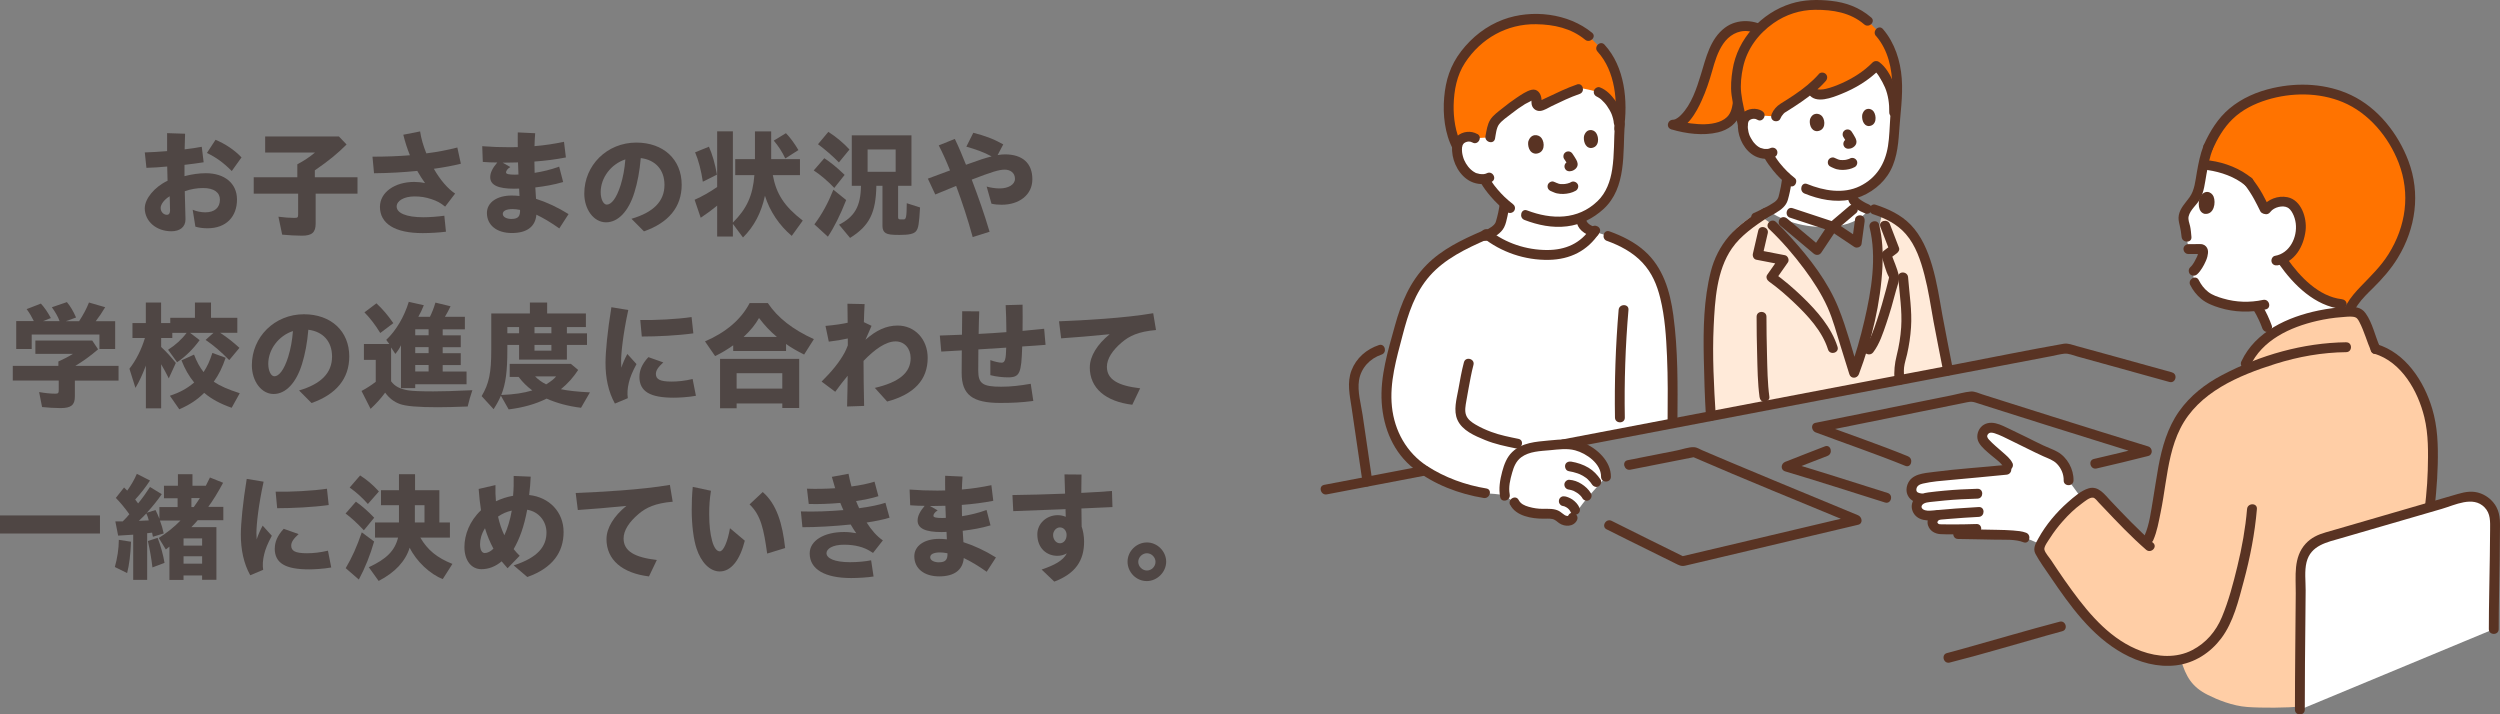
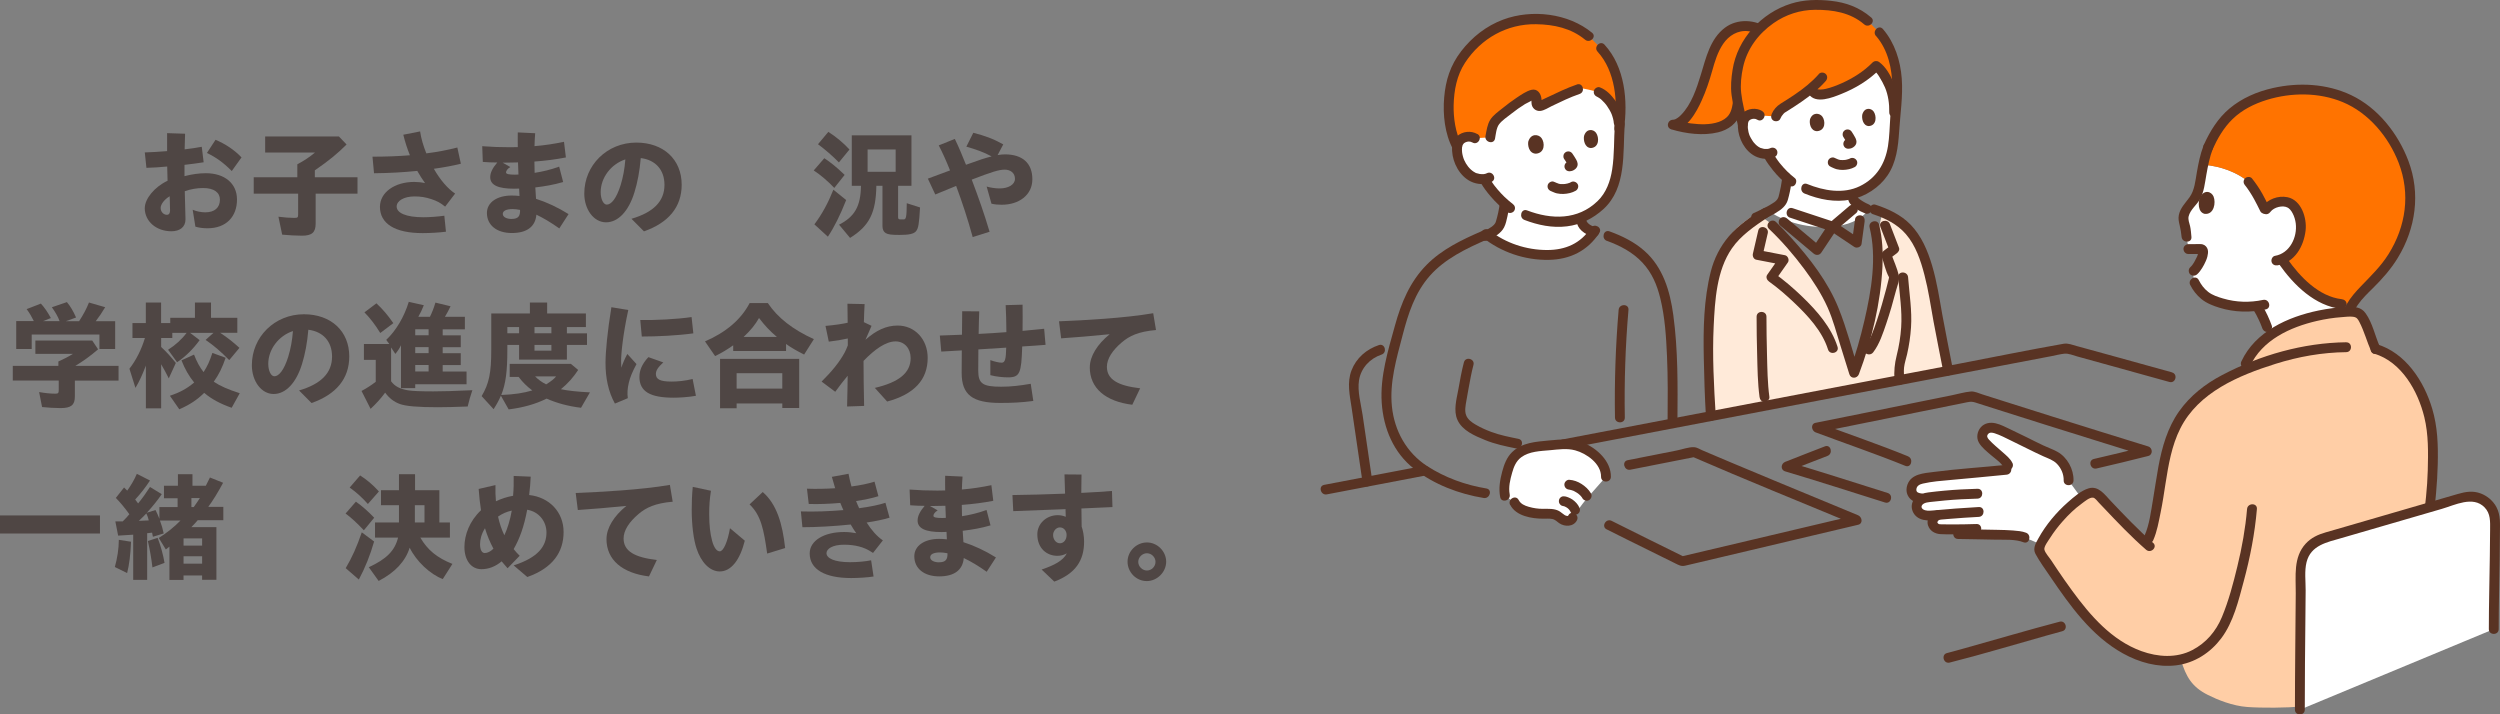
<svg xmlns="http://www.w3.org/2000/svg" id="_レイヤー_2" data-name="レイヤー_2" width="553.37" height="158.15" viewBox="0 0 553.37 158.15">
  <rect x="0" y="0" width="553.37" height="158.15" fill="#808080" stroke="none" />
  <defs>
    <style>
      .cls-1 {
        fill: none;
        stroke: #004098;
        stroke-miterlimit: 10;
        stroke-width: .55px;
      }

      .cls-2 {
        fill: #ffcea6;
      }

      .cls-3 {
        fill: #4f4644;
      }

      .cls-4 {
        fill: #ffead9;
      }

      .cls-5 {
        fill: #fff;
      }

      .cls-6 {
        fill: #593323;
      }

      .cls-7 {
        fill: #ff7300;
      }
    </style>
  </defs>
  <g id="text">
    <g>
      <g>
        <path class="cls-3" d="M32.05,46.04c0-2.03,2.16-4.68,5.04-6.03l-.08-3.15c-1.66.16-3.25.26-4.6.29l-.36-3.41c1.4-.05,3.15-.13,4.94-.29v-3.98l3.98.13c-.05.99-.08,2.21-.1,3.46,1.4-.16,2.7-.36,3.79-.57l.42,3.43c-1.27.21-2.73.39-4.24.57v2.5c1.59-.42,3.22-.65,4.73-.65,4.16,0,6.89,2.26,6.89,5.82,0,3.8-2.39,6.37-6.53,6.37-1.01,0-1.92-.13-2.68-.36l-.6-3.74c.83.36,1.9.57,2.78.57,2.08,0,3.25-1.04,3.25-2.81,0-1.56-1.27-2.57-3.72-2.57-1.33,0-2.7.23-4.06.7.03,1.51.08,3.02.11,4.26.03.81.05,1.35.05,1.98,0,1.72-1.27,2.63-3.14,2.63-3.22,0-5.88-2.11-5.88-5.15ZM36.91,47.55c.55,0,.73-.42.73-.99s-.03-1.25-.05-2.13c0-.36-.03-.68-.03-.99-1.2.7-2,1.82-2,2.57,0,.91.68,1.53,1.35,1.53ZM45.81,33.85l1.9-2.91c2.18.94,4.11,2.18,5.75,3.9l-2.16,3.02c-1.9-1.92-3.48-3.02-5.49-4Z" />
        <path class="cls-3" d="M62.46,51.95l-.83-3.98c1.2.16,2.52.26,3.48.26.78,0,.88-.1.88-.73v-4.63h-9.83v-3.64h9.65v-2.86c1.56-.83,2.83-1.69,3.9-2.6h-11.02v-3.56h16.33l1.69,1.77c-1.98,2-3.95,3.61-7.02,5.72v1.53h9.44v3.64h-9.26v6.6c0,1.98-.81,2.7-3.04,2.7-1.2,0-2.99-.1-4.37-.23Z" />
        <path class="cls-3" d="M82.46,34.68c2.91,0,5.67-.1,8.27-.31-.57-1.43-1.07-2.94-1.46-4.55l3.72-.73c.23,1.59.73,3.25,1.38,4.86,2.44-.31,4.73-.75,6.86-1.3l.78,3.59c-1.74.44-3.77.81-5.98,1.12,1.35,2.37,3.02,4.37,4.71,5.49l-2.21,2.89c-1.04-.86-1.85-1.27-3.04-1.66-1.25-.42-2.37-.6-3.74-.6-2.31,0-3.95.96-3.95,2.24,0,1.4,2.03,2.37,5.9,2.37,1.35,0,3.17-.13,4.65-.34l.36,3.54c-1.4.18-3.46.31-5.17.31-6.16,0-9.44-2.11-9.44-5.82,0-3.17,3.22-5.51,7.59-5.51.78,0,1.59.08,2.39.26-.62-.88-1.2-1.77-1.72-2.7-3.02.31-6.27.49-9.57.52l-.34-3.64Z" />
        <path class="cls-3" d="M107.78,47.13c0-2.31,2.21-3.85,5.49-3.85.55,0,1.12.03,1.72.1l-.08-1.64c-.39.03-.78.03-1.12.03-3.51,0-5.28-.78-5.28-2.55,0-.96.49-2,1.56-3.25-1.07,0-2.16-.05-3.2-.13l-.13-3.48c2.03.16,3.98.23,6.16.23.57,0,1.17,0,1.71-.03,0-.96-.03-1.98,0-3.25l3.85.18c-.08,1.12-.13,2.03-.15,2.86,2.26-.18,4.42-.52,6.53-.96l.42,3.46c-2.13.42-4.5.73-6.97.91,0,.73.03,1.61.05,2.5,1.69-.26,3.61-.7,5.43-1.38l.88,3.41c-1.98.6-4.16.96-6.16,1.2l.16,2.52c2.31.73,4.84,1.9,7.2,3.38l-2.05,3.17c-1.87-1.33-3.59-2.34-5.07-3.04-.23,2.68-2.13,4.06-5.44,4.06s-5.51-1.72-5.51-4.45ZM111.26,36.01l1.69.96c-.68.42-.94.88-.94,1.2,0,.36.62.49,2,.49.21,0,.47,0,.75-.03-.03-.88-.08-1.82-.1-2.68-.86.03-1.72.05-2.6.05h-.81ZM113.26,48.46c1.51,0,1.9-.68,1.85-2-.68-.13-1.22-.18-1.64-.18-1.4,0-2.18.39-2.18,1.07s.83,1.12,1.98,1.12Z" />
        <path class="cls-3" d="M139.77,48.43c4.86-1.43,7.31-3.85,7.31-7.51,0-3.38-2.05-5.54-5.25-5.93-.23,2.83-.73,5.46-1.4,7.59-1.28,4.16-3.59,6.63-6.29,6.63s-4.81-2.83-4.81-6.37c0-6.27,5.04-11.28,11.52-11.28,6.01,0,10.04,3.74,10.04,9.33,0,4.97-2.94,8.42-8.35,10.32l-2.76-2.78ZM134.31,45.29c.99,0,2.13-1.33,3.07-4.32.55-1.82.88-3.59,1.04-5.69-3.17,1.04-5.46,4.06-5.46,7.25,0,1.59.62,2.76,1.35,2.76Z" />
-         <path class="cls-3" d="M162.22,49.55v2.81h-3.48v-6.84c-1.17.96-2.24,1.74-3.64,2.68l-1.35-3.98c1.74-.78,3.3-1.66,4.99-2.83v-12.32h3.48v20.2c3.09-3.07,4.42-6.01,4.76-10.5h-4.24v-3.54h4.37v-6.14h3.59v6.14h6.37v3.54h-6.01c.78,4.21,2.57,6.92,6.63,10.06l-2.44,3.38c-2.78-2.34-4.86-5.46-5.93-8.87-.83,3.8-2.39,6.76-4.86,9.23l-2.24-3.02ZM153.85,33.72l3.07-1.25c.75,1.69,1.38,3.85,1.77,6.19l-3.12,1.56c-.34-2.37-.96-4.76-1.71-6.5ZM171.27,31.12l2.7-1.64c.94.96,1.9,2.29,2.76,3.74l-2.91,1.85c-.7-1.48-1.48-2.68-2.55-3.95Z" />
        <path class="cls-3" d="M180.12,37.72l2.34-2.7c1.4.91,2.83,2.08,4.5,3.69l-2.29,2.89c-1.4-1.48-3.04-2.89-4.55-3.87ZM180.26,49.66c1.69-2.24,3.04-4.73,4.21-7.67l2.83,2.29c-1.32,3.35-2.68,6.06-4.05,8.11l-2.99-2.73ZM181.06,31.92l2.29-2.73c1.69,1.07,3.33,2.44,4.68,3.9l-2.34,2.86c-1.43-1.46-3.02-2.83-4.63-4.03ZM185.71,49.74c3.48-1.77,4.81-4.11,4.86-8.61h-2.03v-11.18h13.21v11.18h-2.96v6.89c0,.42.08.49.44.55h.83c.52-.03.62-.62.65-3.59l2.94.94c-.21,3.64-.36,4.6-.88,5.25-.49.6-1.56.83-3.64.83-1.82,0-2.6-.1-3.1-.42-.47-.29-.7-.81-.7-1.59v-8.87h-1.35c-.1,6.01-1.56,8.89-5.82,11.54l-2.45-2.94ZM198.25,38.03v-4.94h-6.21v4.94h6.21Z" />
        <path class="cls-3" d="M211.65,41.15c-1.82.73-3.46,1.4-4.63,1.9l-1.64-3.51c1.53-.57,3.2-1.17,4.91-1.82-.83-2.08-1.61-3.82-2.5-5.54l3.56-1.43c.8,1.64,1.59,3.51,2.47,5.72,2.94-1.07,4.37-1.53,5.67-1.85-1.77-.96-3.43-1.53-5.59-2.16l1.54-3.07c2.6.68,4.37,1.3,6.63,2.57l-1.25,2.37c.57-.1,1.12-.16,1.61-.16,3.93,0,6.08,1.98,6.08,5.51s-3.02,5.64-6.76,5.64c-.81,0-1.51-.05-2.29-.23l-1.07-3.8c.75.23,1.9.42,2.86.42,2,0,3.41-.88,3.41-2.13,0-1.33-1.04-2.03-2.26-2.03-1.33,0-2.99.55-7.31,2.21,1.51,4,2.7,7.33,3.95,11.54l-3.74,1.17c-1.09-3.98-2.31-7.67-3.67-11.34Z" />
        <path class="cls-3" d="M9.31,90.08l-.65-3.3c1.27.23,2.5.36,3.61.36.6,0,.73-.16.73-.78v-2.13H2.83v-3.25h10.09v-.96c1.17-.52,2.26-1.09,3.22-1.69H7.83v-2.96h12.58l1.3,1.95c-1.61,1.4-3.22,2.57-5.04,3.67h9.57v3.25h-9.67v3.54c0,1.87-.83,2.55-3.17,2.55-1.22,0-2.81-.1-4.08-.23ZM3.59,71.07h3.9c-.52-1.04-.91-1.72-1.59-2.65l3.15-1.22c.75.81,1.46,1.82,2.21,3.2l-1.74.68h3.67c-.34-.94-.86-1.87-1.71-3.07l3.33-1.14c.78.94,1.38,1.95,2.03,3.41l-2.24.81h2.91c.96-1.48,1.66-2.78,2.18-4.13l3.59,1.04c-.68,1.14-1.27,2.03-2.08,3.09h4.29v6.16h-3.48v-3.2H7.02v3.2h-3.43v-6.16Z" />
        <path class="cls-3" d="M32.29,80.92c-.73,1.92-1.48,3.59-2.31,4.94l-1.33-4.24c1.48-1.92,2.65-4.21,3.43-6.81h-2.76v-3.3h2.96v-4.55h3.38v4.55h2.03v-1.17h5.46v-3.38h3.56v3.38h5.82v3.33h-3.79c1.69,1.12,2.83,2.03,4.26,3.33l-2.26,2.71c-1.95-1.98-3.41-3.22-5.23-4.47l1.74-1.56h-5.17l2.11,1.61c-1.46,2-3.15,3.67-4.99,4.89l-2-2.76c1.61-1.01,3.07-2.34,4.11-3.74h-3.17v1.14h-2.47v1.98c1.22,1.14,2.05,2.05,3.25,3.54l-1.56,3.41c-.68-1.33-1.01-1.98-1.69-3.12v9.75h-3.38v-9.44ZM37.6,87.61c2.23-.75,3.77-1.59,5.38-2.94-1.14-1.4-2.05-2.96-2.81-4.91l2.78-1.27c.54,1.46,1.3,2.86,2.11,3.87.83-1.25,1.38-2.47,1.95-4.24l2.94,1.07c-.73,2.13-1.48,3.69-2.63,5.3,1.43.96,3.1,1.69,5.75,2.55l-1.79,3.22c-2.52-.88-4.5-1.95-6.08-3.3-1.59,1.56-3.15,2.6-5.51,3.64l-2.08-2.99Z" />
        <path class="cls-3" d="M66.19,86.43c4.86-1.43,7.31-3.85,7.31-7.51,0-3.38-2.05-5.54-5.25-5.93-.23,2.83-.73,5.46-1.4,7.59-1.28,4.16-3.59,6.63-6.29,6.63s-4.81-2.83-4.81-6.37c0-6.27,5.04-11.28,11.52-11.28,6.01,0,10.04,3.74,10.04,9.33,0,4.97-2.94,8.42-8.35,10.32l-2.76-2.78ZM60.73,83.29c.99,0,2.13-1.33,3.07-4.32.55-1.82.88-3.59,1.04-5.69-3.17,1.04-5.46,4.06-5.46,7.25,0,1.59.62,2.76,1.35,2.76Z" />
        <path class="cls-3" d="M80.02,86.54c1.22-.65,2.13-1.25,3.15-2.03v-4.86h-2.62v-3.51h5.62l-.68-.91c2.18-2.05,3.98-5.1,4.99-8.42l3.33.75c-.39.99-.7,1.66-1.22,2.57h2.57c.44-.88.86-1.92,1.22-3.15l3.35.81c-.47.96-.75,1.53-1.25,2.34h4.42v2.76h-4.91v1.33h4v2.63h-4v1.33h4v2.63h-4v1.43h5.28v2.81h-11.36v.86h-3.15v-9.49c-.31.65-.73,1.3-1.25,1.92l-.94-1.43v7.49c.81,1.09,1.92,1.69,3.77,2,.99.16,2.81.23,5.59.23,2.26,0,4.5-.08,8.63-.26-.42,1.2-.75,2.37-1.04,3.61-2.52.1-5.04.16-6.6.16-4.42,0-7.12-.23-8.45-.73-1.27-.47-2.29-1.25-3.22-2.5-.91,1.25-1.98,2.44-3.22,3.59l-2-3.95ZM80.67,69.14l2.65-2c1.35,1.25,2.55,2.65,3.74,4.39l-2.89,2.18c-1.09-1.79-2.21-3.25-3.51-4.58ZM94.87,74.21v-1.33h-2.96v1.33h2.96ZM94.87,78.17v-1.33h-2.96v1.33h2.96ZM94.87,82.22v-1.43h-2.96v1.43h2.96Z" />
        <path class="cls-3" d="M110.87,87.58c-.36.86-.83,1.77-1.61,2.99l-2.65-2.89c1.64-2.78,2.13-5.1,2.13-10.24v-8.06h8.55v-2.42h3.82v2.42h8.58v3.02h-4.21v1.38h4.45v2.57h-4.45v3.25h-10.58v-3.25h-2.6v1.04c0,4.89-.37,7.59-1.35,10.04,2.96-.13,4.86-.42,6.87-1.01-1.17-.86-2.18-1.87-3.02-2.99h-1.98v-2.89h13.55l1.61,1.35c-1.12,1.69-2.24,2.94-3.82,4.26,1.59.34,3.59.55,6.42.7l-1.97,3.41c-2.91-.36-5.38-1.04-7.62-2.03-2.44,1.22-5.23,2-8.4,2.39l-1.72-3.04ZM114.9,73.77v-1.38h-2.6v1.38h2.6ZM122.05,73.77v-1.38h-3.74v1.38h3.74ZM122.05,77.62v-1.27h-3.74v1.27h3.74ZM123.09,83.31h-4.65c.65.68,1.46,1.27,2.45,1.77,1.12-.7,1.71-1.17,2.21-1.77Z" />
        <path class="cls-3" d="M134.03,80.35c0-2.55.44-7.07,1.3-12.35l3.74.62c-1.14,5.2-1.59,9.49-1.59,11.34,0,.55.03,1.04.05,1.43.34-1.01.78-2.03,1.33-3.04l2.03,2.24c-.94,1.72-1.43,2.99-1.69,4.08-.31,1.27-.39,2.44-.23,3.46l-2.86,1.2c-1.48-2.65-2.08-5.75-2.08-8.97ZM141.54,83.37c0-1.3.49-2.73,1.98-4.32l3.3,1.17c-1.09.99-1.64,1.74-1.64,2.55,0,1.17.88,1.69,3.48,1.69,1.38,0,2.96-.16,4.65-.57l.73,3.72c-1.64.31-3.9.42-4.89.42-5.25,0-7.62-1.35-7.62-4.65ZM141.72,70.83c3.17.08,8.27-.18,11.36-.65l.39,3.61c-3.56.49-8.06.7-11.41.7l-.34-3.67Z" />
        <path class="cls-3" d="M156.05,75.57c4.71-2.05,7.98-4.86,9.88-8.48h4.03c2.18,3.25,5.51,5.85,10.19,7.98l-2.16,3.41c-1.66-.83-2.91-1.56-4-2.34v1.56h-11.7v-1.27c-1.14.83-2.6,1.72-4,2.39l-2.24-3.25ZM159.38,79.44h17.52v10.87h-3.74v-1.01h-10.11v1.07h-3.67v-10.92ZM173.16,86.02v-3.41h-10.11v3.41h10.11ZM171.96,74.58c-1.51-1.27-2.71-2.55-3.95-4.19-.83,1.46-1.85,2.73-3.41,4.19h7.36Z" />
        <path class="cls-3" d="M187.64,83.16c-.91,1.07-1.79,2.24-2.76,3.56l-3.02-2.26c2.24-2.21,3.98-4.34,5.1-6.42.23-.42.47-.99.7-1.59v-1.53c-1.27.29-2.81.55-4.21.7l-.73-3.48c2.03-.18,3.64-.42,4.91-.7,0-1.64-.03-2.89-.05-4.21l3.8.08c-.08,1.38-.13,2.63-.16,4l1.69.81c-.34.81-.78,1.85-1.35,3.09,2.42-2.13,4.63-3.15,7.15-3.15,3.74,0,6.63,2.99,6.63,7.15,0,4.86-2.99,8.06-8.97,9.67l-2.73-3.02c5.36-1.25,7.93-3.35,7.93-6.6,0-2.11-1.35-3.69-3.33-3.69-2.18,0-4.65,1.77-7.1,4.32,0,3.33.05,5.9.13,9.96l-3.77.13c.08-2.63.1-4.78.13-6.81Z" />
        <path class="cls-3" d="M208.04,74.27c1.53-.05,3.2-.1,4.89-.18.03-2.31.05-4.37.05-5.2l3.77.03c-.05,1.56-.11,3.25-.13,4.99,2.03-.1,4.11-.23,6.14-.39,0-2.37-.08-4.26-.16-5.98l3.74-.1c.03,1.46.03,3.69,0,5.8,1.69-.16,3.3-.31,4.78-.47l.31,3.56c-1.66.13-3.38.26-5.17.36-.18,5.9-.49,6.84-3.15,6.84-1.12,0-2.68-.16-3.9-.49v-3.33c.94.34,1.9.57,2.52.57.75,0,.94-.86.99-3.33l-6.16.39c-.03,1.59-.03,3.15-.03,4.65,0,2.91.94,3.61,5.07,3.61,2.13,0,4.11-.23,6.55-.65l.57,3.8c-2.55.34-4.71.44-7.31.44-6.16,0-8.55-1.79-8.55-6.66,0-.96.03-2.86.03-4.97-1.59.1-3.12.18-4.55.26l-.31-3.56Z" />
        <path class="cls-3" d="M241.23,81.29c0-2.44,1.64-5.07,4.39-7.31-4.19.42-7.41.68-10.74.91l-.47-3.77c5.46-.21,14.51-.7,20.85-1.79l.62,3.72c-3.9.34-5.88,1.3-7.57,2.73-2.05,1.74-3.3,3.61-3.3,5.41,0,2.81,2.45,4.19,7.36,4.76l-1.74,3.64c-5.93-.73-9.41-3.67-9.41-8.29Z" />
        <path class="cls-3" d="M0,114.09h22.13v4H0v-4Z" />
        <path class="cls-3" d="M25.42,125.5c.55-1.92.88-4.13.88-6.01l2.7.42c-.1,2.78-.39,5.1-.86,6.94l-2.73-1.35ZM29.48,118.35l-3.33.21-.62-3.15h1.64c.57-.57,1.17-1.2,1.46-1.59-1.07-1.48-1.98-2.57-2.99-3.61l1.82-2.31.7.7c.86-1.22,1.59-2.44,2.13-3.72l2.91,1.48c-1.04,1.59-2.11,2.94-3.28,4.21l.65.86c.94-1.14,1.77-2.31,2.63-3.64l2.6,1.59c-.91,1.33-1.98,2.68-3.3,4.11l1.92-.6c.34.68.6,1.27.86,1.95v-2.6h4.03v-1.95h-3.02v-2.78h3.09v-2.55h3.22v2.55h2.96l.91-1.82,2.91,1.17c-1.09,2.05-2.26,3.95-3.28,5.33h3.33v2.96h-5.67c-.31.36-.62.73-1.4,1.53h5.54v11.65h-3.17v-.96h-4.11v.99h-3.12v-7.36l-.8.62-1.56-2.55c1.61-.99,3.43-2.42,4.81-3.85h-4.55c.42,1.12.57,1.69.83,2.86l-2.39.73-.18-.91-1.09.13v10.32h-3.09v-10.01ZM32.93,115.18c-.13-.55-.29-.99-.54-1.53-.42.44-.81.86-1.66,1.64l2.21-.1ZM32.73,119.75l2.16-.7c.7,1.79,1.22,3.74,1.53,5.54l-2.68,1.01c-.21-1.87-.54-3.77-1.01-5.85ZM44.74,120.77v-1.59h-4.11v1.59h4.11ZM44.74,124.77v-1.64h-4.11v1.64h4.11ZM42.89,112.24c.73-1.04,1.12-1.61,1.35-2h-1.87v2h.52Z" />
-         <path class="cls-3" d="M53.31,118.35c0-2.55.44-7.07,1.3-12.35l3.74.62c-1.14,5.2-1.59,9.49-1.59,11.34,0,.55.03,1.04.05,1.43.34-1.01.78-2.03,1.33-3.04l2.03,2.24c-.94,1.72-1.43,2.99-1.69,4.08-.31,1.27-.39,2.44-.23,3.46l-2.86,1.2c-1.48-2.65-2.08-5.75-2.08-8.97ZM60.83,121.37c0-1.3.49-2.73,1.97-4.32l3.3,1.17c-1.09.99-1.64,1.74-1.64,2.55,0,1.17.88,1.69,3.48,1.69,1.38,0,2.96-.16,4.65-.57l.73,3.72c-1.64.31-3.9.42-4.89.42-5.25,0-7.62-1.35-7.62-4.65ZM61.01,108.83c3.17.08,8.27-.18,11.36-.65l.39,3.61c-3.56.49-8.06.7-11.41.7l-.34-3.67Z" />
        <path class="cls-3" d="M76.49,113.67l2.29-2.63c1.35.96,2.73,2.16,4.05,3.56l-2.29,2.78c-1.61-1.69-2.78-2.78-4.06-3.72ZM76.52,125.76c1.43-2.42,2.44-4.68,3.56-7.93l2.73,2.03c-.86,2.99-1.98,5.82-3.38,8.42l-2.91-2.52ZM77.4,107.92l2.31-2.68c1.48.94,2.81,2.05,4.16,3.54l-2.44,2.78c-1.22-1.38-2.5-2.55-4.03-3.64ZM81.64,125.55c3.93-1.82,5.75-3.64,6.47-6.55h-5.1v-3.35h5.3v-3.82h-3.98v-3.33h3.98v-3.54h3.56v3.54h5.38v7.15h2.34v3.35h-6.55c1.59,2.73,3.67,4.45,7.1,5.82l-2.13,3.35c-2.81-1.04-5.9-3.98-7.33-6.94-.94,3.02-3.25,5.49-6.87,7.36l-2.18-3.04ZM93.96,115.65v-3.82h-2.13v3.82h2.13Z" />
        <path class="cls-3" d="M111.04,124.25c-1.35,1.14-2.86,1.74-4.47,1.74-2.26,0-3.77-1.95-3.77-4.91,0-2.7,1.14-5.75,3.67-8.14-.23-1.43-.39-2.99-.52-4.71l3.72-.86c-.03,1.27,0,2.47.1,3.59,1.14-.55,2.47-.99,3.8-1.22.13-1.43.16-2.91.13-4.39l3.77.16c-.05,1.33-.18,2.68-.34,4.06,4.47.49,7.62,3.77,7.62,8.19s-2.37,7.96-8.03,9.96l-3.02-2.57c5.38-1.74,7.26-4.21,7.26-7.28,0-2.5-1.72-4.63-4.27-5.04-.68,3.67-1.66,6.4-2.99,8.71.39.49.81.99,1.33,1.48l-2.68,2.76c-.44-.49-.88-.99-1.3-1.51ZM107.32,122.41c.57,0,1.25-.31,1.9-.96-.78-1.46-1.38-2.91-1.87-4.52-.78,1.22-1.09,2.47-1.09,3.51,0,1.35.44,1.98,1.07,1.98ZM111.64,118.48c.7-1.48,1.3-3.48,1.64-5.46-1.09.23-2.13.68-3.04,1.33.34,1.51.78,2.86,1.4,4.13Z" />
        <path class="cls-3" d="M134.25,119.29c0-2.44,1.64-5.07,4.39-7.31-4.19.42-7.41.68-10.74.91l-.47-3.77c5.46-.21,14.51-.7,20.85-1.79l.62,3.72c-3.9.34-5.88,1.3-7.57,2.73-2.05,1.74-3.3,3.61-3.3,5.41,0,2.81,2.45,4.19,7.36,4.76l-1.74,3.64c-5.93-.73-9.41-3.67-9.41-8.29Z" />
        <path class="cls-3" d="M154.17,121.39c-.65-1.98-1.06-5.15-1.06-8.55,0-1.46.05-3.25.23-5.07l4.03.86c-.29,1.82-.39,3.3-.39,5.15,0,2.52.23,4.42.65,5.95.39,1.43.99,2.31,1.69,2.31.78,0,1.72-2,2.26-5.12l3.28,2.76c-1.07,4.29-3.04,6.81-5.54,6.81-2.18,0-4.13-1.98-5.15-5.1ZM165.92,111.64l2.91-2.73c3.09,2.68,4.37,6.99,4.96,12.4l-3.98,1.22c-.75-5.38-1.38-8.48-3.9-10.89Z" />
        <path class="cls-3" d="M177.27,113.2c3.02.1,6.32-.03,9.41-.29-.23-.52-.47-1.04-.68-1.59-2.42.21-4.91.31-6.99.23l-.39-3.38c1.98.08,4.13.03,6.24-.1-.23-.81-.49-1.64-.73-2.52l3.69-.68c.18.96.39,1.9.65,2.81,1.95-.26,3.72-.62,5.1-1.07l.86,3.22c-1.27.42-3.02.78-4.94,1.07.21.55.44,1.07.68,1.59,2.37-.31,4.39-.73,5.82-1.2l.91,3.3c-1.38.42-3.15.78-5.07,1.07,1.09,1.72,2.31,3.09,3.59,3.95l-2.18,2.78c-1.2-.81-2.16-1.2-3.1-1.43-1.01-.26-2.05-.39-3.33-.39-2.52,0-3.87.91-3.87,1.87,0,1.12,1.72,2,5.23,2,1.64,0,3.38-.16,4.65-.42l.54,3.59c-1.35.21-3.38.34-4.96.34-5.85,0-9.18-1.95-9.18-5.46,0-2.83,3.2-4.73,7.59-4.73.96,0,1.85.1,2.71.26-.44-.6-.83-1.25-1.22-1.92-3.72.39-7.64.6-10.69.6l-.34-3.51Z" />
        <path class="cls-3" d="M202.38,123.13c0-2.31,2.21-3.85,5.49-3.85.55,0,1.12.03,1.72.1l-.08-1.64c-.39.03-.78.03-1.12.03-3.51,0-5.28-.78-5.28-2.55,0-.96.49-2,1.56-3.25-1.07,0-2.16-.05-3.2-.13l-.13-3.48c2.03.16,3.98.23,6.16.23.57,0,1.17,0,1.71-.03,0-.96-.03-1.98,0-3.25l3.85.18c-.08,1.12-.13,2.03-.15,2.86,2.26-.18,4.42-.52,6.53-.96l.42,3.46c-2.13.42-4.5.73-6.97.91,0,.73.03,1.61.05,2.5,1.69-.26,3.61-.7,5.43-1.38l.88,3.41c-1.98.6-4.16.96-6.16,1.2l.16,2.52c2.31.73,4.84,1.9,7.2,3.38l-2.05,3.17c-1.87-1.33-3.59-2.34-5.07-3.04-.23,2.68-2.13,4.06-5.44,4.06s-5.51-1.72-5.51-4.45ZM205.86,112.01l1.69.96c-.68.42-.94.88-.94,1.2,0,.36.62.49,2,.49.21,0,.47,0,.75-.03-.03-.88-.08-1.82-.1-2.68-.86.03-1.72.05-2.6.05h-.81ZM207.87,124.46c1.51,0,1.9-.68,1.85-2-.68-.13-1.22-.18-1.64-.18-1.4,0-2.18.39-2.18,1.07s.83,1.12,1.98,1.12Z" />
        <path class="cls-3" d="M230.55,126.07c2.78-.94,4.76-1.95,5.59-3.59-.62.36-1.33.55-2.11.55-2.26,0-4.42-1.59-4.42-4.76,0-2.39,2.03-4.24,4.52-4.24.6,0,1.22.13,1.77.36-.03-.49-.05-1.07-.05-1.69-4.84.18-9.83.39-11.57.44l-.18-3.56c3.41-.03,7.57-.16,11.65-.31l-.13-4.26,3.77.03c-.03,1.22-.05,2.63-.05,4.06,2.5-.13,4.81-.26,6.79-.42l.11,3.56c-1.04.05-3.72.18-6.87.31,0,1.4.03,2.78.05,4,.31.91.54,2.08.54,3.35,0,4.13-1.85,7.05-6.6,8.84l-2.81-2.68ZM236.09,118.4c0-.88-.6-1.66-1.48-1.66-.83,0-1.51.81-1.51,1.69s.57,1.82,1.53,1.82c.78,0,1.46-.73,1.46-1.85Z" />
        <path class="cls-3" d="M249.58,124.33c0-2.31,1.97-4.26,4.29-4.26s4.26,1.98,4.26,4.26-1.97,4.29-4.31,4.29-4.24-1.98-4.24-4.29ZM255.77,124.36c0-1.01-.88-1.9-1.9-1.9s-1.92.88-1.92,1.9.88,1.92,1.92,1.92,1.9-.88,1.9-1.92Z" />
      </g>
      <g>
        <g>
          <path class="cls-7" d="M390.79,7.17s-8.95-6.27-12.64,7.48c-3.69,13.75-7.91,12.93-7.91,12.93,0,0,12.97,3.89,14.23-3.81s6.32-16.59,6.32-16.59Z" />
          <path class="cls-6" d="M391.34,6.23c-2.79-1.94-6.77-2.17-9.52-.1-3.31,2.49-4.2,6.69-5.35,10.43-.93,3.03-2.07,6.52-4.34,8.85-.33.34-.57.55-.82.7-.15.1-.31.19-.47.27-.06.03.16-.04-.14.05-.09.03-.19.05-.28.07-.19.05.25.07.04,0-.07-.03-.55-.09.08.03-1.36-.25-1.95,1.7-.58,2.11,3.23.96,7,1.45,10.3.66,2.3-.55,4.25-1.97,5.03-4.27.55-1.62.7-3.39,1.19-5.03.57-1.93,1.27-3.82,2.05-5.68.95-2.25,2-4.47,3.21-6.59.7-1.22-1.19-2.32-1.89-1.1-2.66,4.69-4.91,9.88-6.1,15.15-.28,1.25-.32,2.64-1.11,3.7-.54.73-1.36,1.21-2.21,1.51-1.94.67-4.12.58-6.13.33-1.27-.16-2.55-.41-3.78-.77l-.58,2.11c3.27.6,5.68-4.09,6.71-6.38.96-2.11,1.7-4.32,2.33-6.55.59-2.11,1.2-4.19,2.44-6.02s3.23-3.07,5.53-2.81c1.18.14,2.26.53,3.27,1.24,1.16.8,2.25-1.09,1.1-1.89Z" />
        </g>
        <g id="group">
          <path class="cls-5" d="M423.12,108.88c-.11-.51.01-1.07.22-1.5.42-.9,1.24-1.22,1.88-1.36,1.6-.35,3.84-.62,6.96-.9,4.37-.39,6.57-.58,11.98-1.14,0,0,.34-.03.68-.07l-.34-.89c-.23-.59-1.53-1.79-3.07-3.09-.71-.59-1.9-1.71-2.38-2.35s-.33-1.6.17-2.23c.69-.87,1.89-.78,2.77-.42,3.88,1.55,9.1,4.49,12.39,5.8,1.84.73,3.61,3.24,3.49,5.63,0,0,1.7,2.33,2.82,3.86-4.13,2.78-7.68,7.59-8.96,10.27-1.83-.78-3.55-1.51-3.55-1.51-1.55-.64-6.19-.59-7.43-.62-2.34-.05-4.79-.12-7.34-.15l-.26-1.05c-1.74.02-3.37.01-3.84-.03-.84-.08-1.43-.64-1.55-1.35s.49-1.53,1.18-1.77c0,0,.1-.03.2-.07l-1.53.15c-2.13.21-3.47-.69-3.38-2.08.05-.73.58-1.31,1.44-1.65l-.6-.07c-1.28-.14-1.82-.74-1.97-1.41Z" />
          <path class="cls-5" d="M507.25,55.83s.04-.04.06-.07c1.52-1.81,1.8-3.62,1.94-4.9.2-1.82-.51-4.44-1.93-5.57-.47-.38-1.49-.96-3.35-.47-.94.24-1.97.83-2.5,1.76-.74-1.37-1.79-3.89-3.76-6.33-2.42-2.02-6.03-3.48-10.03-3.79-.2.98-.36,1.98-.56,3.04-.21,1.13-.37,2.29-.78,3.36-.26.68-.68,1.27-1.12,1.84-.81,1.03-1.71,1.99-1.91,3.31-.12.82.44,2.13.52,2.96.06.63.09.84.15,1.47,0,0,.33,1.85.47,2.7.56-.02,1.82,0,2.71,0,.29,0,.52.27.5.59-.06,1.27-.51,1.78-.94,2.68-.24.51-.91,1.34-1.15,1.55l-.24.2c.13.72.42,2.39.42,2.39.51,1.02.62,1.14,1.38,1.99.78.87,1.52,1.43,2.82,1.95,2.59,1.04,5.78,1.74,9.57,1.24.84,1.14,1.9,3.53,2.31,4.65l.67,1.84c1.91-1.39,4.04-2.44,6.05-3.1,3.34-1.1,6.82-1.85,10.33-2.03-.31-.99-.57-1.78-.57-1.78-6-.64-10.87-6.48-12.92-9.4,0,0-.15-.21-.38-.54.99-.39,1.77-1.01,2.24-1.54Z" />
          <path class="cls-6" d="M484.42,56.23c.68-.02,1.35-.01,2.03-.01.17,0,.34,0,.51,0,.05,0,.09,0,.14,0,.12,0,.09,0-.11-.02-.11-.03-.2-.09-.28-.17-.1-.15-.12-.17-.06-.08-.06-.09-.08-.19-.08-.3,0,.05,0,.11,0,.16,0,.03-.04.23-.02.25.02-.16.02-.18,0-.06,0,.05-.02.1-.03.15-.02.09-.04.18-.07.27-.02.08-.05.17-.08.25-.01.04-.03.08-.05.12.07-.16.08-.19.04-.09-.06.13-.12.26-.19.39-.15.28-.29.57-.44.85-.08.14-.16.28-.26.42-.05.07-.1.15-.15.22-.04.06-.19.21.01,0-.18.2-.33.43-.54.6-.43.38-.41,1.16,0,1.54.46.42,1.08.4,1.54,0s.8-.91,1.11-1.39.56-.99.79-1.5c.15-.33.29-.67.37-1.03.11-.47.21-1.03.09-1.51-.13-.56-.56-1.03-1.11-1.19-.36-.11-.78-.06-1.15-.07-.68,0-1.35-.01-2.03.01-.57.02-1.12.49-1.09,1.09s.48,1.11,1.09,1.09h0Z" />
          <path class="cls-7" d="M501.67,20.99c-6.92,2.09-10.32,5.8-12.9,11.61-.51,1.31-.83,2.57-1.09,3.86,4,.31,7.61,1.76,10.03,3.79,1.97,2.43,3.02,4.96,3.76,6.33.53-.93,1.56-1.52,2.5-1.76,1.85-.48,2.87.1,3.35.47,1.42,1.13,2.14,3.75,1.93,5.57-.14,1.28-.42,3.1-1.94,4.9-.46.54-1.26,1.2-2.29,1.61.23.34.38.54.38.54,2.32,3.3,8.25,10.36,15.35,9.36,1.34-1.99,3.4-3.93,4.75-5.27,3.38-3.35,7.58-9.34,8.07-16.96.31-4.79-1.4-9.74-3.49-13.24-5.38-8.99-11.93-10.87-16-11.61s-8.78-.3-12.4.79c0,0-.01,0-.02,0Z" />
          <path class="cls-6" d="M484.81,63.09c.59,1.18,1.42,2.23,2.44,3.08,1.17.96,2.6,1.51,4.03,1.95,3.33,1.03,6.83,1.09,10.23.37,1.37-.29.79-2.4-.58-2.11-2.95.63-5.96.55-8.86-.31-1.13-.33-2.34-.72-3.28-1.45s-1.59-1.62-2.1-2.63c-.63-1.26-2.51-.15-1.89,1.1h0Z" />
          <path class="cls-6" d="M487.72,32.31c-.72,1.88-1.1,3.84-1.45,5.82-.33,1.87-.48,3.93-1.61,5.52-.9,1.26-2.06,2.36-2.38,3.94-.16.8,0,1.56.2,2.34.21.84.32,1.65.41,2.51.14,1.39,2.32,1.4,2.18,0-.08-.8-.12-1.61-.3-2.39-.16-.7-.49-1.43-.32-2.16.35-1.48,1.83-2.55,2.54-3.85.89-1.62,1.06-3.56,1.38-5.34.35-1.98.73-3.93,1.45-5.82.5-1.31-1.61-1.88-2.11-.58h0Z" />
          <path class="cls-6" d="M498.87,68.71c.43.69.8,1.43,1.15,2.17.09.19.17.37.25.56.04.09.08.17.11.26.02.05.04.09.06.14.02.04.09.21.01.03s.03.08.05.13c.03.08.07.16.1.24.06.14.11.28.16.43.2.53.75.95,1.34.76.52-.17.97-.77.76-1.34-.57-1.54-1.26-3.09-2.13-4.48-.3-.48-.99-.72-1.49-.39s-.72.98-.39,1.49h0Z" />
          <path class="cls-6" d="M504.46,58.46c3.29,4.66,7.94,9.26,13.86,9.94.59.07,1.09-.55,1.09-1.09,0-.65-.5-1.02-1.09-1.09-5.05-.58-9.21-4.94-11.97-8.86-.34-.48-.95-.71-1.49-.39-.48.28-.73,1.01-.39,1.49h0Z" />
          <path class="cls-6" d="M502.57,46.87c.8-1.03,2.76-1.51,3.81-.91.03.02.33.21.21.13-.09-.07.26.23.31.29.23.24.4.52.56.82.37.68.6,1.48.7,2.25.38,3.09-1.34,6.63-4.59,7.18-.58.1-.91.82-.76,1.34.17.62.76.86,1.34.76,3.8-.64,5.78-4.19,6.19-7.73.31-2.75-.94-6.73-4.02-7.35-2.1-.42-4.33.45-5.62,2.13-.36.47-.07,1.22.39,1.49.56.33,1.13.08,1.49-.39h0Z" />
          <path class="cls-6" d="M486.92,43.77c-.37.95-.47,3.2,1.08,3.57,2.08.21,2.52-2.48,1.97-3.83-.45-1.1-2.09-1.72-3.05.27Z" />
          <path class="cls-6" d="M489.71,33.15c1.12-2.48,2.48-4.86,4.44-6.77,2.13-2.08,4.82-3.41,7.64-4.28,5.4-1.66,11.53-1.68,16.79.51,5.74,2.39,10.14,7.7,12.35,13.41,2.66,6.87,1.63,14.09-2.26,20.27-1.69,2.69-3.87,4.77-6.05,7.04-2.35,2.44-4.63,5.19-4.27,8.78.14,1.38,2.32,1.4,2.18,0-.35-3.52,2.43-6.08,4.74-8.36,2.06-2.04,3.95-4.17,5.47-6.66,3.98-6.52,5.08-14.25,2.36-21.46-2.29-6.07-6.76-11.78-12.71-14.59-5.36-2.53-11.57-2.85-17.3-1.55-3.47.78-6.85,2.23-9.58,4.52-2.56,2.14-4.33,5.02-5.69,8.04-.57,1.27,1.31,2.38,1.89,1.1h0Z" />
          <path class="cls-6" d="M496.94,41.02c.06.08.12.15.18.23.12.15-.07-.1.04.05.1.13.2.27.3.41.19.27.38.54.55.81.34.52.66,1.06.96,1.61.48.86.91,1.76,1.35,2.64.26.51,1.02.7,1.49.39.52-.34.67-.95.39-1.49-.46-.91-.9-1.83-1.4-2.72-.68-1.22-1.46-2.37-2.33-3.46-.36-.45-1.17-.4-1.54,0-.44.47-.38,1.07,0,1.54h0Z" />
-           <path class="cls-6" d="M488.65,37.64c2.96.43,6.03,1.5,8.29,3.37.45.38,1.1.44,1.54,0,.39-.39.46-1.17,0-1.54-2.63-2.17-5.9-3.45-9.26-3.93-.58-.08-1.17.14-1.34.76-.14.51.18,1.26.76,1.34h0Z" />
          <path class="cls-2" d="M512.38,70.04c-1.29.3-2.57.67-3.82,1.08-4.89,1.61-10.48,5.55-12.03,10.92-.53.23-1.05.46-1.58.69-4.57,2.06-8.58,4.58-11.56,8.72-4.76,6.6-4.68,14.97-6.39,22.64-.41,1.83-.59,4.05-1.99,6.13-4.06-3.6-6.61-6.57-10.5-10.59-.58-.6-1.48-.74-2.22-.36-5.36,2.78-10.14,9.62-10.94,12.18-.05.15-.03.31.05.45,3.28,5.35,8.34,12.42,11.16,15.45,5.13,5.51,12.25,9.98,19.74,8.73.14-.02.28-.05.42-.08,1.14,3.77,2.44,6.05,5.99,7.82,2.14,1.07,5.44,2.43,8.72,2.67,3.1.23,8.96.21,11.7-.12,2.85-4.06,10.4-15.19,13.77-19.83,3.82-5.28,13.52-20.8,14.8-22.94.31-2.5.67-5.31.72-7.58.14-5.59.43-10.12-1.1-15.28-1.53-5.16-5.42-11.8-11.52-13.51-.67-1.47-2.04-5.7-2.93-7.05-.25-.37-.52-.76-.92-.96-.33-.16-.71-.17-1.07-.18-2.86-.03-5.72.34-8.5.99Z" />
          <path class="cls-5" d="M333.11,109.73c-.36-1.56-.03-3.19.36-4.74.38-1.52.87-3.1,2.01-4.17.93-.87,2.24-1.54,3.49-1.76,1.89-.34,7.13-.83,8.29-.73,2.83.23,5.53,1.78,7.16,4.11.64.91,1.13,1.98,1.05,3.09,0,0-1.18,1.35-3.7,4.2-2.09,2.37-3.66,4.89-3.66,4.89-.25.61-1.07.84-1.86.56-.67-.23-1.4-1.11-2.08-1.29-1.25-.34-3.18-.02-4.49-.29-1.73-.35-3.71-.79-4.46-2.39l-2.12-1.48Z" />
          <path class="cls-5" d="M327.44,22.51c1.88-3.71,6.41-7.26,16.92-7.09,15.89.27,14.16,12.16,14.16,12.16-.18,2.56-.24,5.12-.36,7.48-.19,4.09-1.2,7.84-3.91,10.34-1.37,1.27-2.81,2.21-4.36,2.83.02.15.03.23.03.23.07.61.38,1.18.47,1.32.67.91,1.52,1.25,2.45,1.56-2.39,3.53-5.55,5.05-10.21,5.1-4.66.05-9.68-1.52-13.4-4.42.86-.44,1.38-.81,1.72-1.07.56-.4,1.01-1.01,1.17-1.54.51-1.74.72-2.8.93-4.32-1.25-1.08-2.24-2.2-3.17-3.4,0,0-.8-1.09-1.15-1.71l-.14-.35c-1,.12-2.07-.17-2.52-.41-1.49-.78-2.24-1.98-2.74-2.84-.71-1.23-1.12-3.33-.63-4.61.16-.43.59-1.18,1.85-1.45.58-.13,1.3-.08,1.89.29,0,0-1.01-4.14.99-8.1Z" />
-           <path class="cls-5" d="M345.38,98.37c.18-.01.36-.02.52-.03,7.75-1.48,15.95-3.05,24.31-4.64.06-8.38.16-17.11-1.08-25.06-1.54-9.88-6.05-14.59-16.25-17.34-2.39,3.56-5.56,5.09-10.23,5.13-4.74.05-9.84-1.57-13.58-4.56-7.11,3.05-12.32,5.65-16.25,12.48-2.28,3.96-3.66,10.73-4.87,15.26-1.21,4.53-1.52,9.47-.29,13.94.77,2.79,2.12,5.35,3.91,7.4,3.69,4.22,11.51,7.34,17.14,8.22,0,0,4.41.27,4.41.54-.36-1.56-.03-3.19.36-4.74.38-1.52.87-3.1,2.01-4.17.93-.87,2.24-1.54,3.49-1.76,1.33-.24,4.34-.55,6.4-.68Z" />
          <path class="cls-7" d="M384.53,22.26c-.12-.76-.2-1.45-.25-1.96-.14-1.54.14-4.17.47-5.68.67-3.01,1.56-4.74,3.75-7.31,4.79-5.33,10.11-6.3,13.72-6.21,5.35.13,9.23,1.28,12.66,4.99,2.53,2.11,3.96,5.31,4.63,8.53.47,2.26.6,5.57.22,8.53-.24,2.49-.36,4.99-.53,7.28-.14,1.9-.46,3.72-1.06,5.35.11,1.63-31.13,2.65-33.61-13.5Z" />
          <path class="cls-5" d="M389.53,25.54c-.35-.07-.84-.49-1.77-.32-1.19.23-1.61.93-1.77,1.32-.48,1.19-.14,3.17.49,4.34.45.82,1.13,1.96,2.51,2.73.43.24,1.53.56,2.52.42-.73-.49,1.01,1.98,1.01,1.98.88,1.2,1.83,2.32,3.05,3.4-.19,1.64-.38,2.71-.88,4.55-.15.54-.59,1.15-1.14,1.56-.38.28-1.02.69-2.05,1.24,5.01,3.21,10.14,3.73,14.18,3.39,3.1-.26,6-1.25,7.99-3.77-1.1-.36-2.14-.95-3.07-1.76-.13-.1-.25-.23-.33-.39-.08-.15-.1-.32-.13-.5,0,0-.05-.34-.12-.79,1.92-.49,3.65-1.45,5.3-2.91,2.59-2.29,3.62-5.79,3.89-9.62.12-1.76.23-3.64.37-5.54-.19-.03-.31-.04-.31-.04.07-2.39-.54-4.93-1.17-6.2-1.01-2.08-1.81-3.38-2.82-4.03-1.83,1.89-4.07,3.36-6.44,4.49-1.25.59-2.54,1.09-3.87,1.5-.82.25-3.06.75-3.66-.3,0,0-.15-.26-.4-.71-1.9,1.6-4.09,2.99-6.4,4.44-.3.19-1.03.85-1.39,1.76l-3.59-.23Z" />
          <path class="cls-4" d="M379.77,60.22c-.15.57-.29,1.22-.43,1.92-.77,4.02-1.25,9.84-1.19,13.49.07,4.37.22,11.44.53,16.46,18.03-3.44,36.42-6.95,52.53-10.03-.74-3.88-1.89-9.3-2.69-14.15-.89-5.37-2.25-12.26-5.39-16.25-1.78-2.27-3.69-3.47-6.28-4.58-.48-.21-1.97-.7-1.97-.7,0,0,2.53.89,1.97.7-2,2.77-3.22,35.21-6.46,35.48-5.72-18.34-15.61-33.41-21.99-35.09-6.09,4.08-6.3,5.75-8.35,11.77-.1.3-.2.63-.29,1Z" />
          <path class="cls-7" d="M329.21,7.36c3.7-2.49,7.4-3.09,10.15-3.09,5.88,0,10.13,1.21,13.95,5.37,2.73,2.31,4.01,5.25,4.79,8.58.62,2.68.83,6.78.3,10.21l-.09-1.29c-.23-3-2.72-6.09-4.45-6.74,0,0-1.89-.53-3.83-.88-.43.14-.68.23-.68.23-2.58.87-6.25,2.75-8.31,3.68-.49.22-1.04-.18-.95-.7.06-.34.07-.7-.04-1.19s-.53-.72-.86-.58c-2.65,1.13-5.63,3.51-7.94,5.58-.35.32-.61.73-.74,1.18-.24.86-.43,1.57-.64,2.68l-3.42.2c-.59-.37-1.31-.42-1.89-.29-1.26.27-1.69,1.03-1.85,1.45-.08.2-.13.42-.16.65-1.13-1.95-1.62-5.53-1.82-7.25-.19-1.64.05-4.44.37-6.06.63-3.23,1.54-5.09,3.82-7.88,1.4-1.63,2.84-2.89,4.29-3.87Z" />
          <path class="cls-6" d="M293.69,109.43c7.34-1.4,14.67-2.81,22.01-4.21,1.38-.26.79-2.37-.58-2.11-7.34,1.4-14.67,2.81-22.01,4.21-1.38.26-.79,2.37.58,2.11h0Z" />
          <path class="cls-6" d="M431.55,146.66c7.15-1.8,14.22-3.96,21.31-5.94,1.2-.34,2.41-.68,3.62-1,1.36-.36.78-2.46-.58-2.11-7.07,1.85-14.07,3.95-21.11,5.9-1.27.35-2.54.72-3.82,1.04-1.36.34-.78,2.45.58,2.11h0Z" />
          <path class="cls-6" d="M480.77,82.42c-3.87-1.08-7.75-2.15-11.62-3.22-2.18-.6-4.36-1.2-6.54-1.8-.97-.27-1.95-.54-2.92-.8s-1.92-.68-2.91-.51c-7.67,1.35-15.31,2.92-22.96,4.38-18.72,3.57-37.44,7.14-56.16,10.72-10.59,2.02-21.19,4.05-31.78,6.07-1.38.26-.79,2.37.58,2.11,18.87-3.6,37.73-7.21,56.6-10.81,17.01-3.25,34.02-6.49,51.03-9.73.94-.18,1.89-.44,2.84-.54s1.97.37,2.9.62c2.4.66,4.8,1.32,7.2,1.99,4.39,1.21,8.78,2.42,13.17,3.65,1.36.38,1.93-1.73.58-2.11h0Z" />
          <path class="cls-6" d="M355.63,117.17c3.18,1.61,6.38,3.18,9.58,4.76,1.87.92,3.74,1.84,5.6,2.77.81.4,1.31.71,2.2.51.97-.21,1.93-.45,2.9-.68,7.66-1.8,15.32-3.63,22.98-5.44,4.13-.98,8.26-1.96,12.39-2.93,1.16-.27.9-1.73,0-2.11-6.15-2.55-12.3-5.09-18.45-7.64-3.29-1.37-6.58-2.74-9.86-4.12-1.46-.61-2.92-1.23-4.37-1.85-.62-.26-1.24-.53-1.85-.79-.54-.23-1.17-.65-1.77-.67-1.21-.05-2.68.51-3.87.74s-2.46.48-3.69.73c-2.38.47-4.75.94-7.13,1.41-1.38.27-.79,2.38.58,2.11,4.8-.95,9.6-1.9,14.4-2.84l-.84-.11c12.02,5.22,24.18,10.13,36.28,15.15v-2.11c-12.89,3.03-25.76,6.12-38.65,9.14l.84.11c-5.39-2.68-10.8-5.3-16.17-8.02-1.25-.63-2.36,1.25-1.1,1.89h0Z" />
          <path class="cls-6" d="M422.36,101.01c-6.55-2.67-13.26-4.94-19.88-7.42v2.11c7.42-1.48,14.84-2.99,22.25-4.5,3.27-.66,6.54-1.33,9.81-1.98,1.11-.22,1.7-.45,2.71-.12.8.26,1.6.52,2.4.77,8.69,2.78,17.4,5.5,26.1,8.21,3.06.95,6.12,1.91,9.18,2.85v-2.11c-3.8.97-7.62,1.88-11.45,2.77-1.37.32-.79,2.42.58,2.11,3.82-.88,7.64-1.8,11.45-2.77,1.07-.27,1-1.8,0-2.11-7.1-2.18-14.18-4.41-21.27-6.63-4.38-1.37-8.75-2.75-13.12-4.15-.79-.25-1.57-.5-2.36-.75s-1.7-.71-2.54-.63c-1.4.12-2.85.57-4.23.84-1.77.35-3.54.71-5.31,1.07-8.27,1.68-16.53,3.37-24.81,5.02-1.15.23-.91,1.76,0,2.11,6.62,2.48,13.33,4.76,19.88,7.42,1.3.53,1.87-1.58.58-2.11h0Z" />
          <path class="cls-6" d="M403.94,98.8c-2.93,1.15-5.87,2.26-8.79,3.43-.96.38-1.11,1.78,0,2.11,7.4,2.2,14.74,4.58,22.1,6.89,1.34.42,1.92-1.69.58-2.11-7.36-2.31-14.71-4.69-22.1-6.89v2.11c2.92-1.17,5.86-2.28,8.79-3.43,1.29-.51.73-2.62-.58-2.11h0Z" />
          <path class="cls-6" d="M394.43,39.8c-.11.89-.32,2.01-.56,2.98-.14.57-.19.98-.51,1.4-.12.16-.31.34-.48.48.17-.15-.09.06-.14.1-1.42.97-3.02,1.7-4.58,2.41-.54.25-.67,1.02-.39,1.49.32.55.96.64,1.49.39,1.61-.74,3.3-1.49,4.74-2.53.52-.38.97-.81,1.32-1.35s.5-1.19.65-1.81c.3-1.18.49-2.36.64-3.56.07-.59-.55-1.09-1.09-1.09-.65,0-1.02.5-1.09,1.09h0Z" />
          <path class="cls-6" d="M414.82,15.6s.13.1.04.03c.06.05.11.1.17.15.13.12.25.25.37.39.2.23.4.53.59.84.45.72.97,1.68,1.25,2.35.72,1.7.98,3.65.94,5.48-.03,1.41,2.15,1.41,2.18,0,.05-2.17-.31-4.44-1.17-6.44-.74-1.71-1.71-3.57-3.26-4.68-.48-.34-1.22-.08-1.49.39-.32.55-.09,1.15.39,1.49h0Z" />
          <path class="cls-6" d="M397.28,39.42c-1.19-.93-2.27-2-3.22-3.18-.05-.06-.1-.12-.15-.18-.01-.02-.21-.26-.06-.08-.1-.14-.21-.27-.31-.41-.09-.12-.17-.24-.25-.36-.31-.45-.62-.91-.88-1.39s-1.01-.7-1.49-.39c-.51.33-.68.95-.39,1.49.53.99,1.23,1.91,1.93,2.79.97,1.21,2.06,2.29,3.28,3.25.45.35,1.11.47,1.54,0,.36-.39.48-1.17,0-1.54h0Z" />
          <path class="cls-6" d="M415.25,7.95c2.69,3.11,3.58,7.29,3.61,11.3.02,2.24-.29,4.46-.45,6.69s-.17,4.3-.51,6.41c-.64,3.93-2.57,7.08-6.23,8.86s-7.96,1.02-11.66-.48c-1.3-.53-1.87,1.58-.58,2.11,3.26,1.32,6.75,2.03,10.24,1.33,3.2-.64,6.29-2.63,8.13-5.34,1.95-2.86,2.35-6.34,2.57-9.7.25-3.89.87-7.84.58-11.74s-1.53-7.9-4.17-10.96c-.92-1.06-2.46.48-1.54,1.54h0Z" />
          <path class="cls-6" d="M414.17,3.86c-2.59-2.23-5.55-3.32-8.92-3.68-2.95-.32-5.95-.27-8.8.62-6.58,2.05-11.89,7.82-12.95,14.66-.29,1.85-.46,3.72-.22,5.58.31,2.3.87,4.56,1.43,6.8.34,1.36,2.45.78,2.11-.58-.55-2.19-1.16-4.43-1.41-6.68-.21-1.87.01-3.85.41-5.68.87-4.04,3.37-7.42,6.75-9.78,2.71-1.9,5.89-2.93,9.19-2.95,3.93-.02,7.82.59,10.88,3.23,1.06.91,2.61-.62,1.54-1.54h0Z" />
          <path class="cls-6" d="M390.08,24.59c-1.32-.81-3.13-.63-4.29.39-.89.78-1.16,2.02-1.11,3.16.1,2.51,1.53,5.3,3.85,6.45,1.33.66,3.02.79,4.36.11.53-.27.68-1.01.39-1.49-.31-.53-.97-.66-1.49-.39-.13.07-.47.15-.6.15-.16,0-.32,0-.49,0-.08,0-.16-.01-.24-.02.1.01.08,0-.05-.01-.27-.06-.52-.13-.78-.22-.21-.07.15.1-.02-.01-.14-.09-.29-.16-.43-.25-.46-.3-.94-.83-1.18-1.18-.14-.2-.26-.4-.38-.61-.06-.11-.12-.21-.18-.32-.02-.04-.18-.37-.13-.25-.23-.53-.38-1.2-.42-1.68-.03-.33-.04-.66,0-.99-.02.16.05-.23.06-.27.02-.07.04-.14.06-.21-.06.13-.07.15-.03.06.04-.07.08-.15.12-.23s.18-.18.01-.02c.03-.03.3-.28.11-.13.11-.08.23-.16.36-.22-.08.03-.06.02.07-.02.08-.03.17-.05.26-.07.16-.03.19-.04.09-.02.08,0,.17-.01.25-.01.28,0,.45.05.72.21,1.2.73,2.3-1.15,1.1-1.89h0Z" />
          <path class="cls-6" d="M324.04,80.18c-.52,1.96-.87,3.98-1.23,5.98-.39,2.16-1.15,4.71-.2,6.8,1.07,2.36,3.84,3.51,6.08,4.43s4.5,1.38,6.84,1.86c1.37.28,1.96-1.82.58-2.11-2.04-.42-4.07-.81-6.03-1.54-1.18-.44-2.36-.97-3.45-1.61-.86-.5-1.77-1.15-2.12-2.12s-.11-2.11.06-3.11c.15-.9.31-1.8.48-2.7.33-1.77.64-3.55,1.1-5.29.36-1.36-1.75-1.94-2.11-.58h0Z" />
          <path class="cls-6" d="M328.06,51.13c-4.43,1.92-8.87,4.03-12.3,7.51-3.7,3.75-5.61,8.43-6.99,13.42-1.53,5.52-3.31,11.27-2.93,17.05s2.66,11.11,7.12,14.63,10.01,5.6,15.46,6.49c1.37.22,1.97-1.88.58-2.11-4.61-.75-9.21-2.42-13.13-4.97-4.54-2.96-7.21-7.78-7.77-13.14s1.01-10.65,2.37-15.84c1.24-4.75,2.71-9.37,6.02-13.12s8.05-6.04,12.68-8.05c1.29-.56.18-2.44-1.1-1.89h0Z" />
          <path class="cls-6" d="M355.69,53.31c2.92,1.06,5.72,2.53,7.86,4.82s3.23,4.97,3.94,7.84c1.04,4.19,1.31,8.6,1.5,12.9.21,4.79.17,9.58.13,14.37-.01,1.41,2.17,1.41,2.18,0,.06-7.85.14-15.74-.92-23.53-.72-5.27-2.28-10.57-6.41-14.2-2.24-1.97-4.92-3.29-7.71-4.3-1.32-.48-1.89,1.63-.58,2.11h0Z" />
          <path class="cls-6" d="M358.28,68.59c-.67,7.93-.94,15.89-.81,23.84.02,1.4,2.21,1.41,2.18,0-.14-7.96.13-15.91.81-23.84.12-1.4-2.07-1.39-2.18,0h0Z" />
          <path class="cls-6" d="M328.15,52.53c4.12,3.3,9.4,5.09,14.68,4.99,4.71-.09,8.57-1.99,11.18-5.96.77-1.18-1.12-2.27-1.89-1.1-2.26,3.44-5.62,4.88-9.67,4.88-4.54,0-9.2-1.5-12.76-4.36-1.09-.87-2.64.66-1.54,1.54h0Z" />
          <path class="cls-6" d="M329.36,53.17c1.33-.64,2.88-1.49,3.57-2.85.39-.76.56-1.66.75-2.49.17-.76.3-1.52.41-2.29.08-.56-.14-1.2-.76-1.34-.51-.12-1.26.16-1.34.76-.1.7-.21,1.4-.36,2.09-.08.36-.17.72-.26,1.08-.05.2-.11.4-.17.6-.03.11-.06.21-.09.32-.01.04-.1.27-.01.08-.24.53-.54.79-1.01,1.12-.58.4-1.19.74-1.83,1.04-.52.25-.69,1.03-.39,1.49.34.53.94.66,1.49.39h0Z" />
          <path class="cls-6" d="M348.83,48.45c.04.31.08.62.19.92.08.24.19.49.3.72.19.37.47.71.78.99.71.65,1.56,1.01,2.46,1.31.54.18,1.22-.21,1.34-.76.14-.6-.18-1.15-.76-1.34-.26-.09-.52-.18-.77-.29l.26.11c-.34-.15-.67-.32-.97-.55l.22.17c-.24-.19-.46-.41-.65-.65l.17.22c-.12-.16-.21-.34-.29-.53l.11.26c-.11-.26-.2-.54-.24-.82l.04.29v-.05c-.04-.3-.1-.55-.33-.77-.19-.19-.5-.33-.77-.32s-.58.11-.77.32c-.18.2-.36.49-.32.77h0Z" />
          <path class="cls-6" d="M334.8,45.1c-.09-.07-.18-.14-.27-.21.13.1-.13-.11-.13-.1-.16-.12-.31-.25-.46-.38-.31-.26-.61-.53-.9-.81-.55-.53-1.08-1.1-1.57-1.68-.23-.28-.46-.55-.68-.84.11.14.02.03,0,0-.05-.07-.11-.15-.16-.22-.33-.46-.66-.93-.94-1.43s-1-.71-1.49-.39-.69.96-.39,1.49c.59,1.04,1.35,2.02,2.13,2.93,1.12,1.33,2.38,2.49,3.77,3.53.46.34,1.24.09,1.49-.39.3-.57.1-1.13-.39-1.49h0Z" />
          <path class="cls-6" d="M353.62,11.44c3.94,4.3,4.54,11.17,3.72,16.7-.09.59.15,1.17.76,1.34.51.15,1.26-.18,1.34-.76.94-6.36.24-13.89-4.28-18.83-.95-1.04-2.49.51-1.54,1.54h0Z" />
          <path class="cls-6" d="M323.49,31.87c-1.33-2.45-1.79-5.82-1.73-8.58.08-3.29.7-6.62,2.53-9.41,3.53-5.38,9.28-8.62,15.71-8.52,3.95.06,7.76.87,10.86,3.43,1.08.89,2.63-.65,1.54-1.54-5.25-4.33-13.34-5.27-19.68-2.91-3.71,1.38-6.9,3.88-9.3,7.01s-3.42,6.4-3.75,10.19.13,8.13,1.93,11.43c.67,1.23,2.56.13,1.89-1.1h0Z" />
          <path class="cls-6" d="M337.42,48.68c3.01,1.15,6.19,1.82,9.42,1.42,3.06-.37,5.8-1.74,8.07-3.81,5.15-4.71,4.29-12.41,4.71-18.71.09-1.4-2.09-1.4-2.18,0-.22,3.29-.08,6.67-.59,9.93-.4,2.59-1.31,5.16-3.24,7.01-4.38,4.22-10.22,4.11-15.6,2.05-1.31-.5-1.88,1.61-.58,2.11h0Z" />
          <path class="cls-6" d="M327,29.67c-1.4-.81-3.28-.61-4.48.48-.91.82-1.17,2.1-1.1,3.28.15,2.65,1.7,5.58,4.17,6.76,1.4.67,3.22.8,4.61.05,1.24-.67.14-2.55-1.1-1.89-.17.09-.49.18-.67.19-.17.01-.35.01-.52,0-.08,0-.17,0-.25-.02-.14-.01-.17-.02-.08,0-.29-.05-.57-.12-.84-.21-.06-.02-.11-.04-.16-.06.14.06.16.07.06.02-.11-.09-.27-.15-.4-.23-.99-.63-1.7-1.61-2.15-2.62-.21-.47-.41-1.24-.46-1.74-.04-.34-.04-.69-.01-1.03.01-.15,0-.08.06-.29.01-.04.14-.45.07-.24-.07.2.04-.07.06-.1.03-.06.23-.31.05-.11.08-.09.17-.19.26-.27-.15.12.19-.11.24-.13.47-.23,1.04-.27,1.56.03,1.22.71,2.32-1.18,1.1-1.89h0Z" />
          <path class="cls-6" d="M359.4,27.14c-.15-1.75-.82-3.42-1.84-4.85-.88-1.23-1.97-2.39-3.41-2.95-.53-.21-1.22.23-1.34.76-.14.63.19,1.12.76,1.34.21.08-.23-.12-.02,0,.05.03.1.05.15.08.11.06.21.12.31.19.05.04.11.07.16.11.04.03.24.2.04.02.11.09.22.18.32.28.24.22.46.45.67.69.11.12.21.25.31.37.07.09-.08-.11.04.06.06.08.12.16.18.25.2.28.38.57.55.87.09.17.18.34.27.51.04.08.08.16.11.24,0,0,.11.26.07.16-.04-.11.05.14.06.16.04.1.07.2.1.3.06.16.11.33.15.5s.08.33.11.5c0,.02.06.35.02.11.01.1.02.2.03.3.05.57.47,1.12,1.09,1.09.55-.02,1.14-.48,1.09-1.09h0Z" />
          <path class="cls-6" d="M334.17,109.44c-.31-1.61.1-3.26.54-4.81.37-1.32.87-2.55,1.99-3.4,1.81-1.35,4.26-1.38,6.42-1.58,1.83-.17,3.74-.46,5.54.03,2.52.68,5.76,2.95,5.73,5.85-.01,1.41,2.17,1.41,2.18,0,.03-3.44-3.08-6.29-6.05-7.51-2.53-1.04-5.05-.77-7.69-.52-2.87.28-5.91.44-8.11,2.56-1.2,1.15-1.79,2.75-2.21,4.32-.49,1.87-.82,3.73-.45,5.65.27,1.38,2.37.79,2.11-.58h0Z" />
-           <path class="cls-6" d="M347.22,104.29c.66.11,1.31.26,1.94.48.13.05.26.09.38.14.11.04.16.07.02,0,.07.03.13.06.19.09.25.11.49.24.72.38.2.12.4.25.59.39.03.02.2.12.06.04s.01.01.05.04c.08.07.16.14.24.21.19.18.36.37.53.57.04.05.08.1.12.15.2.24-.07-.1.04.05.1.14.2.27.29.41.32.47.98.73,1.49.39.47-.3.73-.99.39-1.49-.71-1.05-1.55-1.94-2.64-2.6-1.17-.7-2.5-1.14-3.84-1.36-.56-.09-1.2.15-1.34.76-.12.53.16,1.24.76,1.34h0Z" />
          <path class="cls-6" d="M347.35,108.39c.08,0,.16.01.24.02l-.29-.04c.34.05.66.15.98.27.12.04-.27-.12-.08-.04.03.02.07.03.1.05.09.04.17.08.25.13.17.09.34.19.5.29.07.05.14.1.22.15.04.03.08.05.12.09-.05-.05-.2-.16-.06-.05s.28.24.41.36c.07.07.13.13.19.2.02.02.15.21.18.21-.01,0-.16-.22-.07-.09.03.04.05.07.08.11.05.08.11.16.15.25.29.49,1,.71,1.49.39s.7-.96.39-1.49c-.5-.86-1.26-1.55-2.09-2.08s-1.74-.85-2.7-.92c-.57-.04-1.12.53-1.09,1.09.03.63.48,1.05,1.09,1.09h0Z" />
          <path class="cls-6" d="M345.85,111.98c.24.04.48.11.7.21l-.26-.11c.28.12.54.28.79.46l-.22-.17c.23.18.44.39.62.62l-.17-.22c.15.2.28.41.38.64s.42.44.65.5c.26.07.61.04.84-.11s.44-.37.5-.65l.04-.29c0-.2-.05-.38-.15-.55-.32-.71-.87-1.28-1.5-1.73-.29-.21-.61-.35-.94-.49-.23-.09-.46-.17-.7-.21-.3-.05-.57-.05-.84.11-.23.13-.44.39-.5.65-.06.28-.05.59.11.84.14.22.38.46.65.5h0Z" />
          <path class="cls-6" d="M334.29,111.76c1.26,2.47,4.76,3.05,7.25,3.05.66,0,1.35-.05,2.01.06s1.07.58,1.57.93c1.22.85,3.18.84,3.93-.63.64-1.25-1.25-2.36-1.89-1.1-.05.11-.13.13-.03.09-.08.03-.11.06-.21.05-.22-.03-.37-.07-.57-.19-.44-.27-.81-.65-1.27-.91-1.06-.58-2.39-.48-3.56-.48-1.09,0-2.09-.15-3.14-.45-.91-.26-1.78-.63-2.23-1.51-.64-1.25-2.52-.15-1.89,1.1h0Z" />
          <path class="cls-6" d="M349.06,18.7c-2.24.77-4.38,1.81-6.51,2.82-.48.23-.96.46-1.44.68-.14.07-.28.13-.42.19l.49.34c.12-.07.04-.7.02-.85-.1-1.16-.9-2.31-2.2-2-1.13.27-2.27,1.08-3.23,1.71-1.11.73-2.17,1.54-3.2,2.37-.93.75-2.08,1.54-2.72,2.57s-.82,2.42-1.04,3.58c-.26,1.37,1.84,1.96,2.11.58.18-.95.29-2.39.9-3.18.68-.89,1.82-1.63,2.69-2.32.97-.77,1.99-1.5,3.05-2.15.51-.31,1.17-.54,1.64-.9l.27-.12c-.39-.32-.54-.32-.45-.01-.07.17-.03.64-.02.84.04,1.02.91,1.81,1.94,1.71.87-.09,1.8-.73,2.58-1.1,2.01-.96,4.01-1.94,6.12-2.66,1.32-.45.75-2.56-.58-2.11h0Z" />
          <path class="cls-6" d="M402.6,16.39c-1.55,1.77-3.4,3.22-5.34,4.54-1.03.7-2.09,1.37-3.15,2.03-.85.54-1.55,1.32-1.94,2.25-.23.54-.16,1.17.39,1.49.46.27,1.26.15,1.49-.39.18-.42.41-.79.72-1.12.08-.08.16-.15.24-.23.1-.09.06-.04-.02.01.23-.15.46-.29.69-.43,1.05-.66,2.09-1.33,3.11-2.04,1.93-1.34,3.79-2.81,5.34-4.58.39-.44.44-1.11,0-1.54-.4-.4-1.15-.45-1.54,0h0Z" />
          <path class="cls-6" d="M414.44,13.88c-1.93,1.94-4.25,3.41-6.75,4.53-1.13.5-2.32.97-3.53,1.25-.39.09-.79.16-1.19.16-.2,0-.67-.02-.72-.1-.77-1.17-2.67-.07-1.89,1.1,1.53,2.3,5.26.76,7.21-.02,3.11-1.25,6.03-2.99,8.4-5.38.99-1-.55-2.54-1.54-1.54h0Z" />
          <path class="cls-6" d="M388.82,70.1c0,2.79.04,5.58.12,8.36.08,3.13.11,6.3.53,9.41.08.59.45,1.08,1.09,1.09.53,0,1.17-.51,1.09-1.09-.42-3.11-.45-6.28-.53-9.41-.07-2.79-.12-5.57-.12-8.36,0-1.4-2.18-1.41-2.18,0h0Z" />
          <path class="cls-6" d="M420.17,61.36c.28,3.7.9,7.39.65,11.11-.14,2.09-.48,4.17-.99,6.2-.47,1.87-.62,3.51-.49,5.44.1,1.39,2.28,1.4,2.18,0-.06-.92-.16-1.86-.06-2.78.11-.99.45-1.95.67-2.92.44-1.95.74-3.95.87-5.94.25-3.72-.37-7.41-.65-11.11-.11-1.39-2.29-1.4-2.18,0h0Z" />
          <path class="cls-6" d="M409.47,35.08c-.06.04-.13.07-.19.1-.13.07.08-.03.1-.04-.05.01-.09.04-.14.05-.16.06-.32.1-.48.14-.09.02-.19.04-.29.06-.04,0-.09.01-.13.02.04,0,.25-.03.09-.01-.19.02-.37.03-.56.03-.17,0-.34,0-.51-.02-.25-.03.22.04-.02,0-.09-.02-.17-.03-.26-.06-.08-.02-.15-.04-.23-.07-.04-.02-.09-.04-.13-.05.06.02.19.08.06.02-.27-.13-.55-.25-.82-.36-.24-.1-.63-.02-.84.11-.23.13-.44.39-.5.65-.06.28-.05.59.11.84s.37.39.65.5c-.12-.05-.14-.06-.01,0,.05.02.09.04.14.06.1.05.21.09.31.14.24.1.48.21.74.27.45.11.92.16,1.38.15.9-.02,1.83-.2,2.62-.64.5-.28.71-1,.39-1.49s-.96-.69-1.49-.39h0Z" />
          <path class="cls-6" d="M400.64,26.44c-.19.79.09,2.55,1.55,2.6,1.93-.14,1.89-2.29,1.17-3.25-.59-.79-2.17-1.03-2.73.65Z" />
          <path class="cls-6" d="M412.22,25.33c-.17.78.09,2.52,1.44,2.58,1.78-.13,1.74-2.26,1.07-3.22-.54-.78-2.01-1.02-2.51.64Z" />
          <path class="cls-6" d="M408.01,30.29c.14.22.28.44.41.67.14.24.3.48.41.74l-.11-.26c.02.06.04.12.05.18l-.04-.29s0,.06,0,.09l.04-.29s0,.04-.01.05l.11-.26s-.02.03-.03.05l.17-.22c-.04.06-.1.11-.15.15l.22-.17s-.1.07-.15.09l.26-.11c-.07.03-.15.05-.23.06l.29-.04c-.14.02-.29.03-.43.06-.26.05-.53.28-.65.5-.14.23-.19.58-.11.84s.25.52.5.65l.26.11c.19.05.39.05.58,0,.02,0,.04,0,.06,0l-.29.04c.19-.03.39-.03.58-.1.29-.1.55-.25.77-.48.16-.17.3-.37.36-.6.07-.27.06-.45,0-.71-.04-.22-.15-.42-.25-.62-.22-.42-.48-.83-.74-1.23-.15-.24-.38-.43-.65-.5-.26-.07-.61-.04-.84.11s-.44.37-.5.65-.05.59.11.84h0Z" />
          <path class="cls-6" d="M347.7,40.33c-.07.04-.13.08-.2.11-.03.02-.08.03-.11.05.17-.13.17-.07.06-.03-.16.06-.33.11-.5.16-.19.05-.39.07-.58.11.05-.01.23-.03.08-.01-.05,0-.09,0-.14.01-.1,0-.21.01-.32.02-.18,0-.37,0-.55-.01-.04,0-.09,0-.13-.01-.14,0,.23.04.1.01-.09-.02-.19-.03-.28-.05-.08-.02-.16-.04-.24-.07-.07-.02-.21-.12-.29-.11l.11.05s-.07-.03-.11-.05c-.05-.02-.1-.04-.15-.07-.18-.07-.35-.15-.53-.22-.53-.21-1.22.23-1.34.76-.14.63.19,1.12.76,1.34.03.01.25.1.1.04-.14-.06.03.02.06.03.17.07.35.15.52.22.19.08.39.15.59.19.47.1.97.15,1.45.13.94-.04,1.93-.24,2.74-.72.49-.29.71-1,.39-1.49s-.97-.7-1.49-.39h0Z" />
          <path class="cls-6" d="M338.3,31.25c-.2.84.09,2.71,1.66,2.77,2.05-.15,2.01-2.44,1.25-3.46-.62-.84-2.31-1.1-2.9.69Z" />
          <path class="cls-6" d="M350.63,30.08c-.18.81.09,2.63,1.52,2.69,1.88-.14,1.84-2.36,1.14-3.36-.57-.82-2.12-1.07-2.66.67Z" />
          <path class="cls-6" d="M346.2,35.15c.16.23.31.47.47.71.16.26.34.52.46.8l-.11-.26c.02.05.04.1.05.16l-.04-.29s0,.06,0,.09l.04-.29s-.01.06-.02.09l.11-.26s-.02.04-.03.05l.17-.22s-.09.1-.14.14l.22-.17c-.06.04-.12.08-.19.11l.26-.11c-.12.05-.24.05-.36.08-.26.05-.52.28-.65.5-.14.23-.19.58-.11.84s.25.52.5.65c.27.14.54.17.84.11.1-.02.21-.03.31-.06.3-.1.54-.24.77-.46.3-.28.49-.68.46-1.09-.03-.33-.14-.61-.3-.9-.25-.45-.54-.89-.83-1.32-.16-.24-.37-.42-.65-.5-.26-.07-.61-.04-.84.11s-.44.37-.5.65-.05.6.11.84h0Z" />
          <path class="cls-6" d="M379.78,92.08c-.41-6.58-.78-13.31-.46-19.91.28-5.75.65-12.29,4.03-17.19,2.02-2.93,5.09-4.96,7.99-6.92,1.16-.78.07-2.67-1.1-1.89-2.68,1.81-5.47,3.67-7.58,6.16-1.89,2.22-3.25,4.91-3.97,7.74-1.58,6.21-1.69,12.8-1.56,19.17.09,4.28.21,8.57.47,12.84.09,1.4,2.27,1.41,2.18,0h0Z" />
          <path class="cls-6" d="M414.6,47.42c2.74.91,5.32,2.17,7.25,4.39,2.2,2.53,3.3,5.88,4.13,9.08.89,3.41,1.39,6.9,2.02,10.36.68,3.71,1.45,7.4,2.16,11.1.26,1.38,2.37.79,2.11-.58-.76-4-1.6-7.98-2.32-11.98-.66-3.69-1.21-7.4-2.28-11-.98-3.3-2.36-6.59-4.79-9.09-2.12-2.17-4.86-3.44-7.7-4.38-1.34-.44-1.91,1.66-.58,2.11h0Z" />
          <path class="cls-6" d="M409.07,44.02c.08.5.29.96.67,1.3.33.3.7.58,1.06.84.66.47,1.38.82,2.14,1.12.25.1.62.02.84-.11s.44-.39.5-.65c.06-.28.05-.59-.11-.84s-.37-.39-.65-.5c-.08-.03-.17-.07-.25-.1l.26.11c-.7-.3-1.36-.69-1.97-1.15l.22.17c-.24-.18-.5-.37-.68-.61l.17.22c-.04-.06-.08-.12-.11-.18l.11.26c-.06-.15-.08-.3-.11-.46-.04-.25-.29-.53-.5-.65-.23-.14-.58-.19-.84-.11s-.52.25-.65.5l-.11.26c-.05.19-.05.39,0,.58h0Z" />
          <path class="cls-6" d="M305.22,76.38c-2.76.92-5,2.85-6.06,5.59s-.38,5.57.03,8.37c.82,5.52,1.61,11.04,2.43,16.55.21,1.38,2.31.8,2.11-.58-.72-4.82-1.41-9.64-2.12-14.46-.36-2.43-1.19-5.24-.79-7.69.44-2.72,2.41-4.81,4.98-5.67,1.33-.44.76-2.55-.58-2.11h0Z" />
          <path class="cls-6" d="M525.51,78.28c6.06,1.8,9.7,8.28,11.11,14.06.94,3.87.86,7.85.76,11.8s-.57,7.61-1.01,11.43c-.16,1.39,2.03,1.38,2.18,0,.49-4.28.94-8.48,1.04-12.79s-.03-8.32-1.23-12.33c-1.81-6.08-5.91-12.38-12.28-14.27-1.35-.4-1.93,1.71-.58,2.11h0Z" />
          <path class="cls-6" d="M526.74,76.67c-1.05-2.38-1.59-5.19-3.12-7.33-1.05-1.47-2.47-1.43-4.14-1.38-2.11.07-4.22.34-6.28.77-6.78,1.4-13.99,4.64-17.08,11.27-.59,1.27,1.29,2.38,1.89,1.1,2.73-5.86,8.9-8.69,14.87-10.07,1.79-.41,3.61-.7,5.45-.83.79-.05,1.76-.2,2.55-.08s1.01.47,1.36,1.14c1.08,2.07,1.67,4.37,2.62,6.5.57,1.28,2.45.17,1.89-1.1h0Z" />
          <path class="cls-6" d="M519.33,75.76c-9.5.11-19.08,2.85-27.47,7.26-3.74,1.96-7.09,4.58-9.54,8.05-2.54,3.61-3.77,7.92-4.56,12.21-.45,2.43-.78,4.87-1.2,7.31-.45,2.59-.78,5.51-1.85,7.92-.56,1.27,1.32,2.39,1.89,1.1.88-1.99,1.22-4.11,1.66-6.23s.73-4.18,1.06-6.27c.66-4.18,1.37-8.47,3.29-12.28,4.04-8.02,12.94-11.73,21.06-14.29,5.08-1.6,10.32-2.53,15.66-2.59,1.4-.02,1.41-2.2,0-2.18h0Z" />
          <path class="cls-6" d="M476.58,120.16c-3.35-2.92-6.39-6.13-9.44-9.35-1.29-1.36-2.66-3.34-4.81-2.72-1.68.49-3.31,1.94-4.6,3.07-2.56,2.25-4.88,5.01-6.53,8-.6,1.08-1.3,2.25-.65,3.45.94,1.73,2.15,3.38,3.25,5,4.4,6.47,9.13,13.15,16.12,17.03,3.57,1.98,7.68,3.13,11.77,2.63s7.58-2.8,9.97-5.97c2.71-3.59,3.84-8.39,4.99-12.66,1.41-5.23,2.45-10.57,2.91-15.97.12-1.4-2.06-1.39-2.18,0-.36,4.29-1.13,8.54-2.15,12.72-.91,3.76-1.92,7.6-3.41,11.18-1.32,3.17-3.5,5.74-6.57,7.33-3.5,1.82-7.61,1.54-11.24.23-6.62-2.4-11.33-7.89-15.36-13.4-1.1-1.5-2.16-3.02-3.2-4.56-.48-.71-.95-1.42-1.42-2.14-.41-.63-1.35-1.64-1.51-2.38-.14-.66.87-1.96,1.24-2.55.83-1.31,1.77-2.54,2.8-3.7,1.26-1.43,2.64-2.78,4.19-3.9.58-.42,1.81-1.5,2.58-1.34.46.1.89.74,1.2,1.06.4.42.81.85,1.21,1.27,3,3.17,6,6.33,9.3,9.2,1.06.92,2.61-.62,1.54-1.54h0Z" />
          <path class="cls-6" d="M445.44,102.48c-.44-.96-1.43-1.73-2.2-2.42-1.01-.9-2.07-1.74-2.98-2.74-.36-.39-.6-.82-.16-1.29.36-.39.93-.27,1.39-.13,1.25.4,2.45,1.04,3.62,1.61,2.4,1.15,4.76,2.39,7.18,3.49,1.07.48,2.19.82,3.02,1.68.95.99,1.51,2.3,1.48,3.67s2.16,1.41,2.18,0c.05-2.49-1.38-5.14-3.59-6.36-.98-.54-2.08-.91-3.09-1.39-1.21-.57-2.4-1.17-3.6-1.77s-2.37-1.17-3.57-1.73c-1.08-.5-2.24-1.15-3.42-1.41s-2.43-.06-3.25.88-1.05,2.36-.41,3.44,1.8,1.99,2.75,2.8c.89.76,2.26,1.66,2.77,2.76.59,1.27,2.47.17,1.89-1.1h0Z" />
          <path class="cls-6" d="M444.16,102.89c-5.39.55-10.81.88-16.18,1.58-2.14.28-4.89.4-5.76,2.77-.74,2.04.49,3.81,2.58,4.11,1.37.2,1.97-1.9.58-2.11-.58-.09-1.24-.18-1.2-.89.05-.81.74-1.15,1.44-1.31,2.01-.46,4.11-.62,6.16-.8,4.13-.38,8.26-.75,12.39-1.17,1.38-.14,1.4-2.33,0-2.18h0Z" />
          <path class="cls-6" d="M437.7,108.19c-2.45.07-4.9.19-7.35.42-1.16.11-2.32.23-3.48.38-1.07.14-2.17.43-2.94,1.23-1.43,1.48-.76,3.8,1.03,4.59,1.01.45,2.08.43,3.16.33s2.08-.18,3.13-.27c2.25-.18,4.5-.35,6.75-.46,1.4-.07,1.41-2.26,0-2.18-3.44.18-6.87.46-10.3.77-.64.06-1.51.12-2.07-.29-.33-.24-.42-.62-.15-.95.47-.58,1.52-.61,2.19-.69.97-.11,1.93-.21,2.9-.3,2.37-.22,4.75-.33,7.14-.4,1.4-.04,1.41-2.22,0-2.18h0Z" />
          <path class="cls-6" d="M428.65,112.96c-1.3.52-2.36,1.9-1.88,3.35.41,1.22,1.52,1.85,2.75,1.92,1.71.09,3.45.03,5.17,0,.93-.01,1.87-.03,2.8-.06,1.4-.05,1.41-2.23,0-2.18-1.93.07-3.86.09-5.79.09-.74,0-1.48-.02-2.23-.03-.04,0-.08,0-.13,0,.33.03-.17-.05-.15-.04-.22-.09-.23-.16-.33-.3-.03-.04-.05-.13.01-.24.08-.15.25-.35.35-.39.55-.22.93-.73.76-1.34-.14-.52-.79-.98-1.34-.76h0Z" />
          <path class="cls-6" d="M433.42,119.3c2.86.03,5.72.12,8.57.16,1.89.03,4.11-.13,5.9.57,1.31.51,1.88-1.6.58-2.11-.91-.35-1.94-.42-2.9-.5-1.14-.09-2.29-.12-3.43-.14-2.91-.04-5.82-.13-8.73-.16-1.41-.02-1.41,2.17,0,2.18h0Z" />
          <path class="cls-5" d="M551.98,139.26c0-8.05.21-10.06.29-23.87.02-3.65-3.48-6.3-6.98-5.28-8.98,2.61-21.98,6.41-30.91,8.98-3.01.87-5.08,3.62-5.1,6.75-.06,13.57-.21,19.04-.21,31.25l42.91-17.83Z" />
          <path class="cls-6" d="M510.16,157.09c0-6.89.07-13.79.14-20.68.02-1.91.03-3.82.05-5.73.01-2.01-.29-4.29.2-6.24.94-3.76,4.52-4.41,7.73-5.34,7.4-2.14,14.8-4.3,22.21-6.46,2.9-.84,6.9-2.95,9.45-.35,1.38,1.41,1.25,3.17,1.24,5.01s-.03,3.84-.06,5.76c-.07,5.4-.22,10.8-.22,16.2,0,1.4,2.18,1.41,2.18,0,0-5.12.14-10.24.21-15.37.03-1.97.05-3.94.06-5.91s.19-3.93-.76-5.72c-.73-1.38-1.99-2.46-3.44-3.02-1.75-.68-3.41-.4-5.15.11-7.91,2.3-15.81,4.61-23.72,6.9-1.84.53-3.69,1.07-5.53,1.6-1.67.48-3.19,1.18-4.39,2.49-2.78,3.03-2.17,7.19-2.2,10.98-.06,8.59-.18,17.18-.18,25.77,0,1.4,2.18,1.41,2.18,0h0Z" />
        </g>
        <g>
          <g>
            <polyline class="cls-1" points="396.51 47.12 405.67 50.15 402.21 55.34 394.79 49.13" />
            <polyline class="cls-1" points="410.13 46.36 405.67 50.15 411 53.72 411.68 48.74" />
            <path class="cls-1" d="M392.34,49.9s10.97,10.4,14.15,20.2c1.45,4.47,3.91,12.44,3.91,12.44,0,0,7.6-20.17,4.49-32.5" />
            <path class="cls-1" d="M390.23,51.34l-1.18,5.1,5.74,1.11-2.68,3.82s11.24,8.02,13.57,15.71" />
            <path class="cls-1" d="M417.26,49.9l2.01,5.23-1.73,1.3,1.73,4.93s-2.95,12.7-5.6,16.07" />
          </g>
          <g>
            <path class="cls-6" d="M396.22,48.18c2.67.88,5.35,1.77,8.02,2.65.38.13.76.25,1.14.38l-.65-1.6c-1.15,1.73-2.31,3.46-3.46,5.19l1.71-.22c-2.16-1.81-4.33-3.63-6.49-5.44-.31-.26-.61-.51-.92-.77-.45-.38-1.1-.44-1.54,0-.39.39-.45,1.16,0,1.54,2.16,1.81,4.33,3.63,6.49,5.44.31.26.61.51.92.77.56.47,1.3.4,1.71-.22,1.15-1.73,2.31-3.46,3.46-5.19.41-.62-.02-1.4-.65-1.6-2.67-.88-5.35-1.77-8.02-2.65-.38-.13-.76-.25-1.14-.38-1.34-.44-1.91,1.67-.58,2.11h0Z" />
            <path class="cls-6" d="M409.36,45.59c-1.49,1.26-2.97,2.52-4.46,3.79-.57.48-.32,1.35.22,1.71,1.55,1.04,3.11,2.08,4.66,3.12.22.15.45.3.67.45.53.36,1.51.03,1.6-.65.23-1.66.46-3.32.68-4.98.08-.58-.14-1.17-.76-1.34-.51-.14-1.26.17-1.34.76-.23,1.66-.46,3.32-.68,4.98l1.6-.65c-1.55-1.04-3.11-2.08-4.66-3.12-.22-.15-.45-.3-.67-.45l.22,1.71c1.49-1.26,2.97-2.52,4.46-3.79.45-.38.39-1.15,0-1.54-.45-.45-1.09-.38-1.54,0h0Z" />
            <path class="cls-6" d="M391.57,50.67c2.85,2.71,5.47,5.74,7.81,8.89,1.98,2.66,3.8,5.47,5.16,8.5,1.22,2.72,1.97,5.68,2.86,8.51.65,2.08,1.3,4.17,1.95,6.26.33,1.08,1.73.99,2.11,0,2.84-7.55,4.83-15.79,5.22-23.84.15-3.09,0-6.22-.74-9.24-.33-1.36-2.44-.79-2.11.58,1.64,6.69.39,14-1.14,20.6-.89,3.82-1.96,7.65-3.34,11.32h2.11c-1.44-4.68-2.68-9.52-4.51-14.06-2.36-5.86-6.37-11.03-10.59-15.68-1.05-1.16-2.12-2.3-3.25-3.38-1.02-.97-2.56.57-1.54,1.54h0Z" />
            <path class="cls-6" d="M389.18,51.05c-.39,1.7-.79,3.4-1.18,5.1-.13.54.16,1.23.76,1.34,1.91.37,3.83.74,5.74,1.11l-.65-1.6c-.89,1.27-1.78,2.55-2.68,3.82-.36.51-.06,1.17.39,1.49,1.97,1.41,3.82,3.02,5.58,4.69,3.04,2.89,6.2,6.28,7.49,10.36.42,1.34,2.53.76,2.11-.58-1.38-4.36-4.59-8-7.82-11.11-1.95-1.88-4.04-3.67-6.25-5.25l.39,1.49c.89-1.27,1.78-2.55,2.68-3.82.39-.55,0-1.48-.65-1.6-1.91-.37-3.83-.74-5.74-1.11l.76,1.34c.39-1.7.79-3.4,1.18-5.1.32-1.37-1.79-1.95-2.11-.58h0Z" />
            <path class="cls-6" d="M416.21,50.19c.67,1.74,1.34,3.49,2.01,5.23l.5-1.23-1.73,1.3c-.37.28-.67.74-.5,1.23.52,1.47.86,3.25,1.62,4.61.31.55-.1-.01.1-.2-.07.07-.1.43-.12.51-.18.74-.37,1.49-.56,2.23-.62,2.36-1.29,4.71-2.07,7.02-.69,2.04-1.4,4.26-2.72,5.99-.85,1.12,1.04,2.21,1.89,1.1,1.4-1.83,2.16-4.22,2.9-6.38.81-2.39,1.51-4.82,2.14-7.26.26-.99.87-2.35.63-3.39-.38-1.62-1.14-3.24-1.69-4.81l-.5,1.23,1.73-1.3c.36-.27.69-.75.5-1.23-.67-1.74-1.34-3.49-2.01-5.23-.5-1.3-2.61-.73-2.11.58h0Z" />
          </g>
        </g>
      </g>
    </g>
  </g>
</svg>